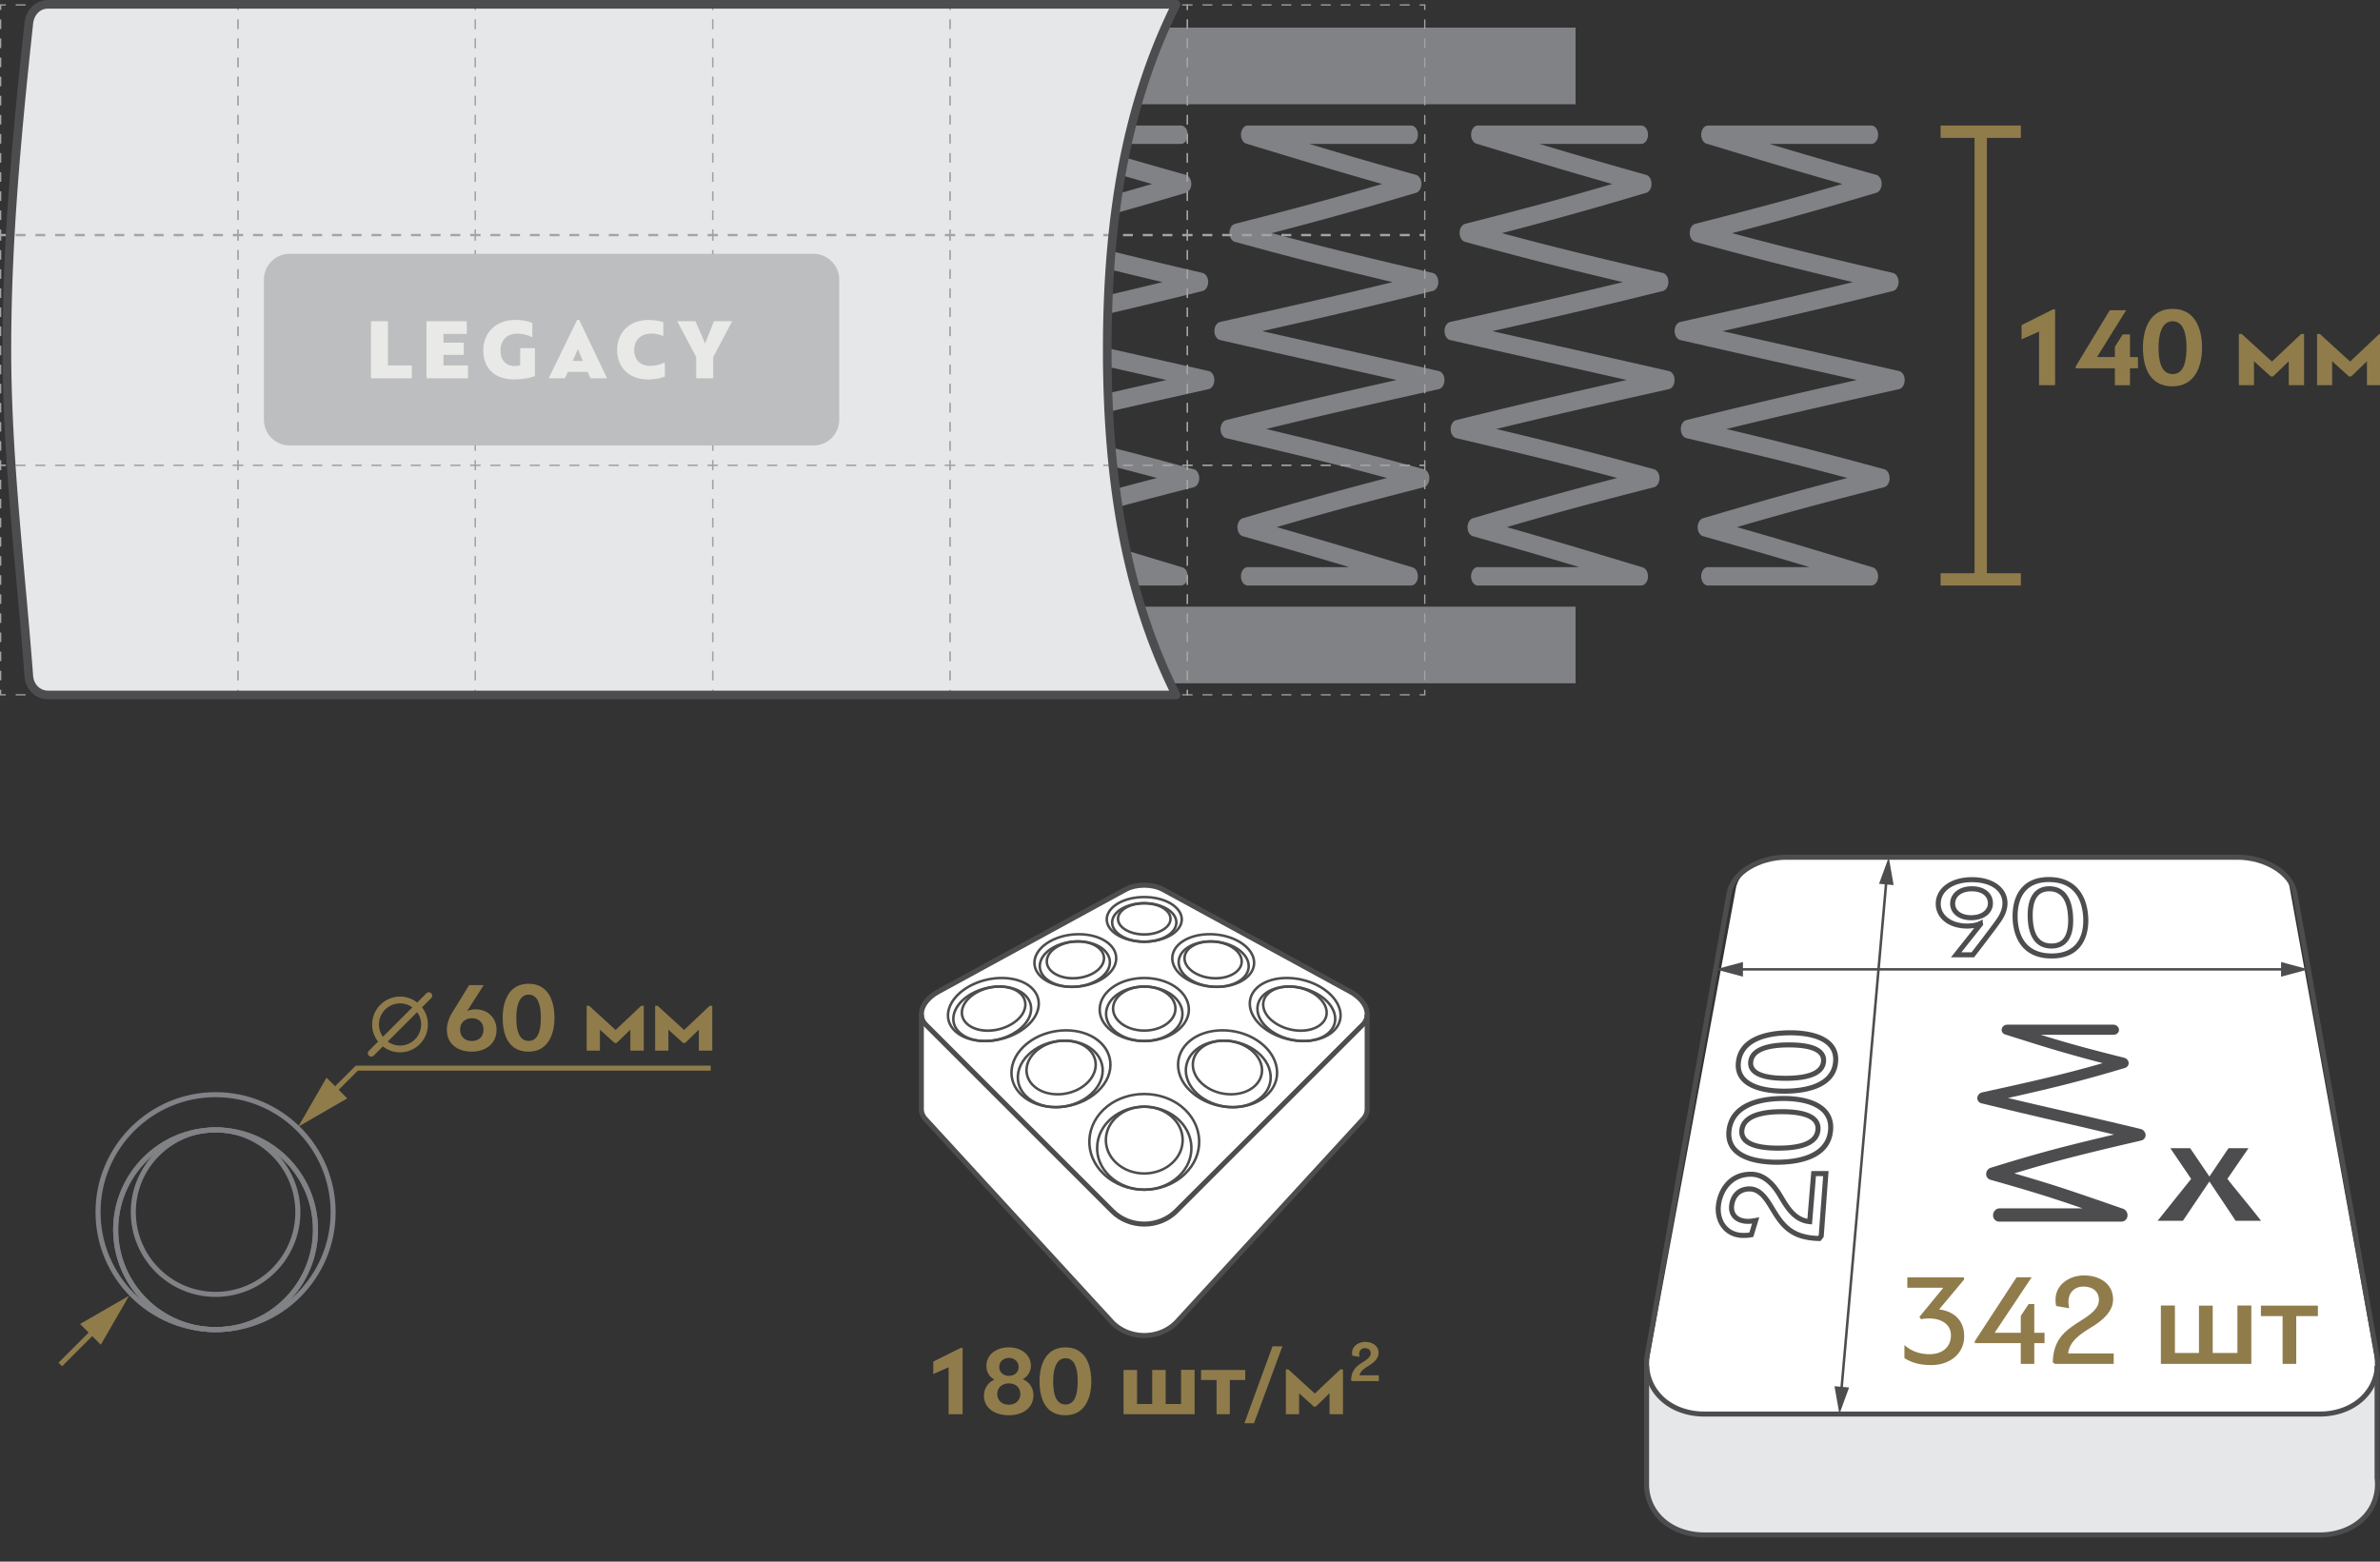
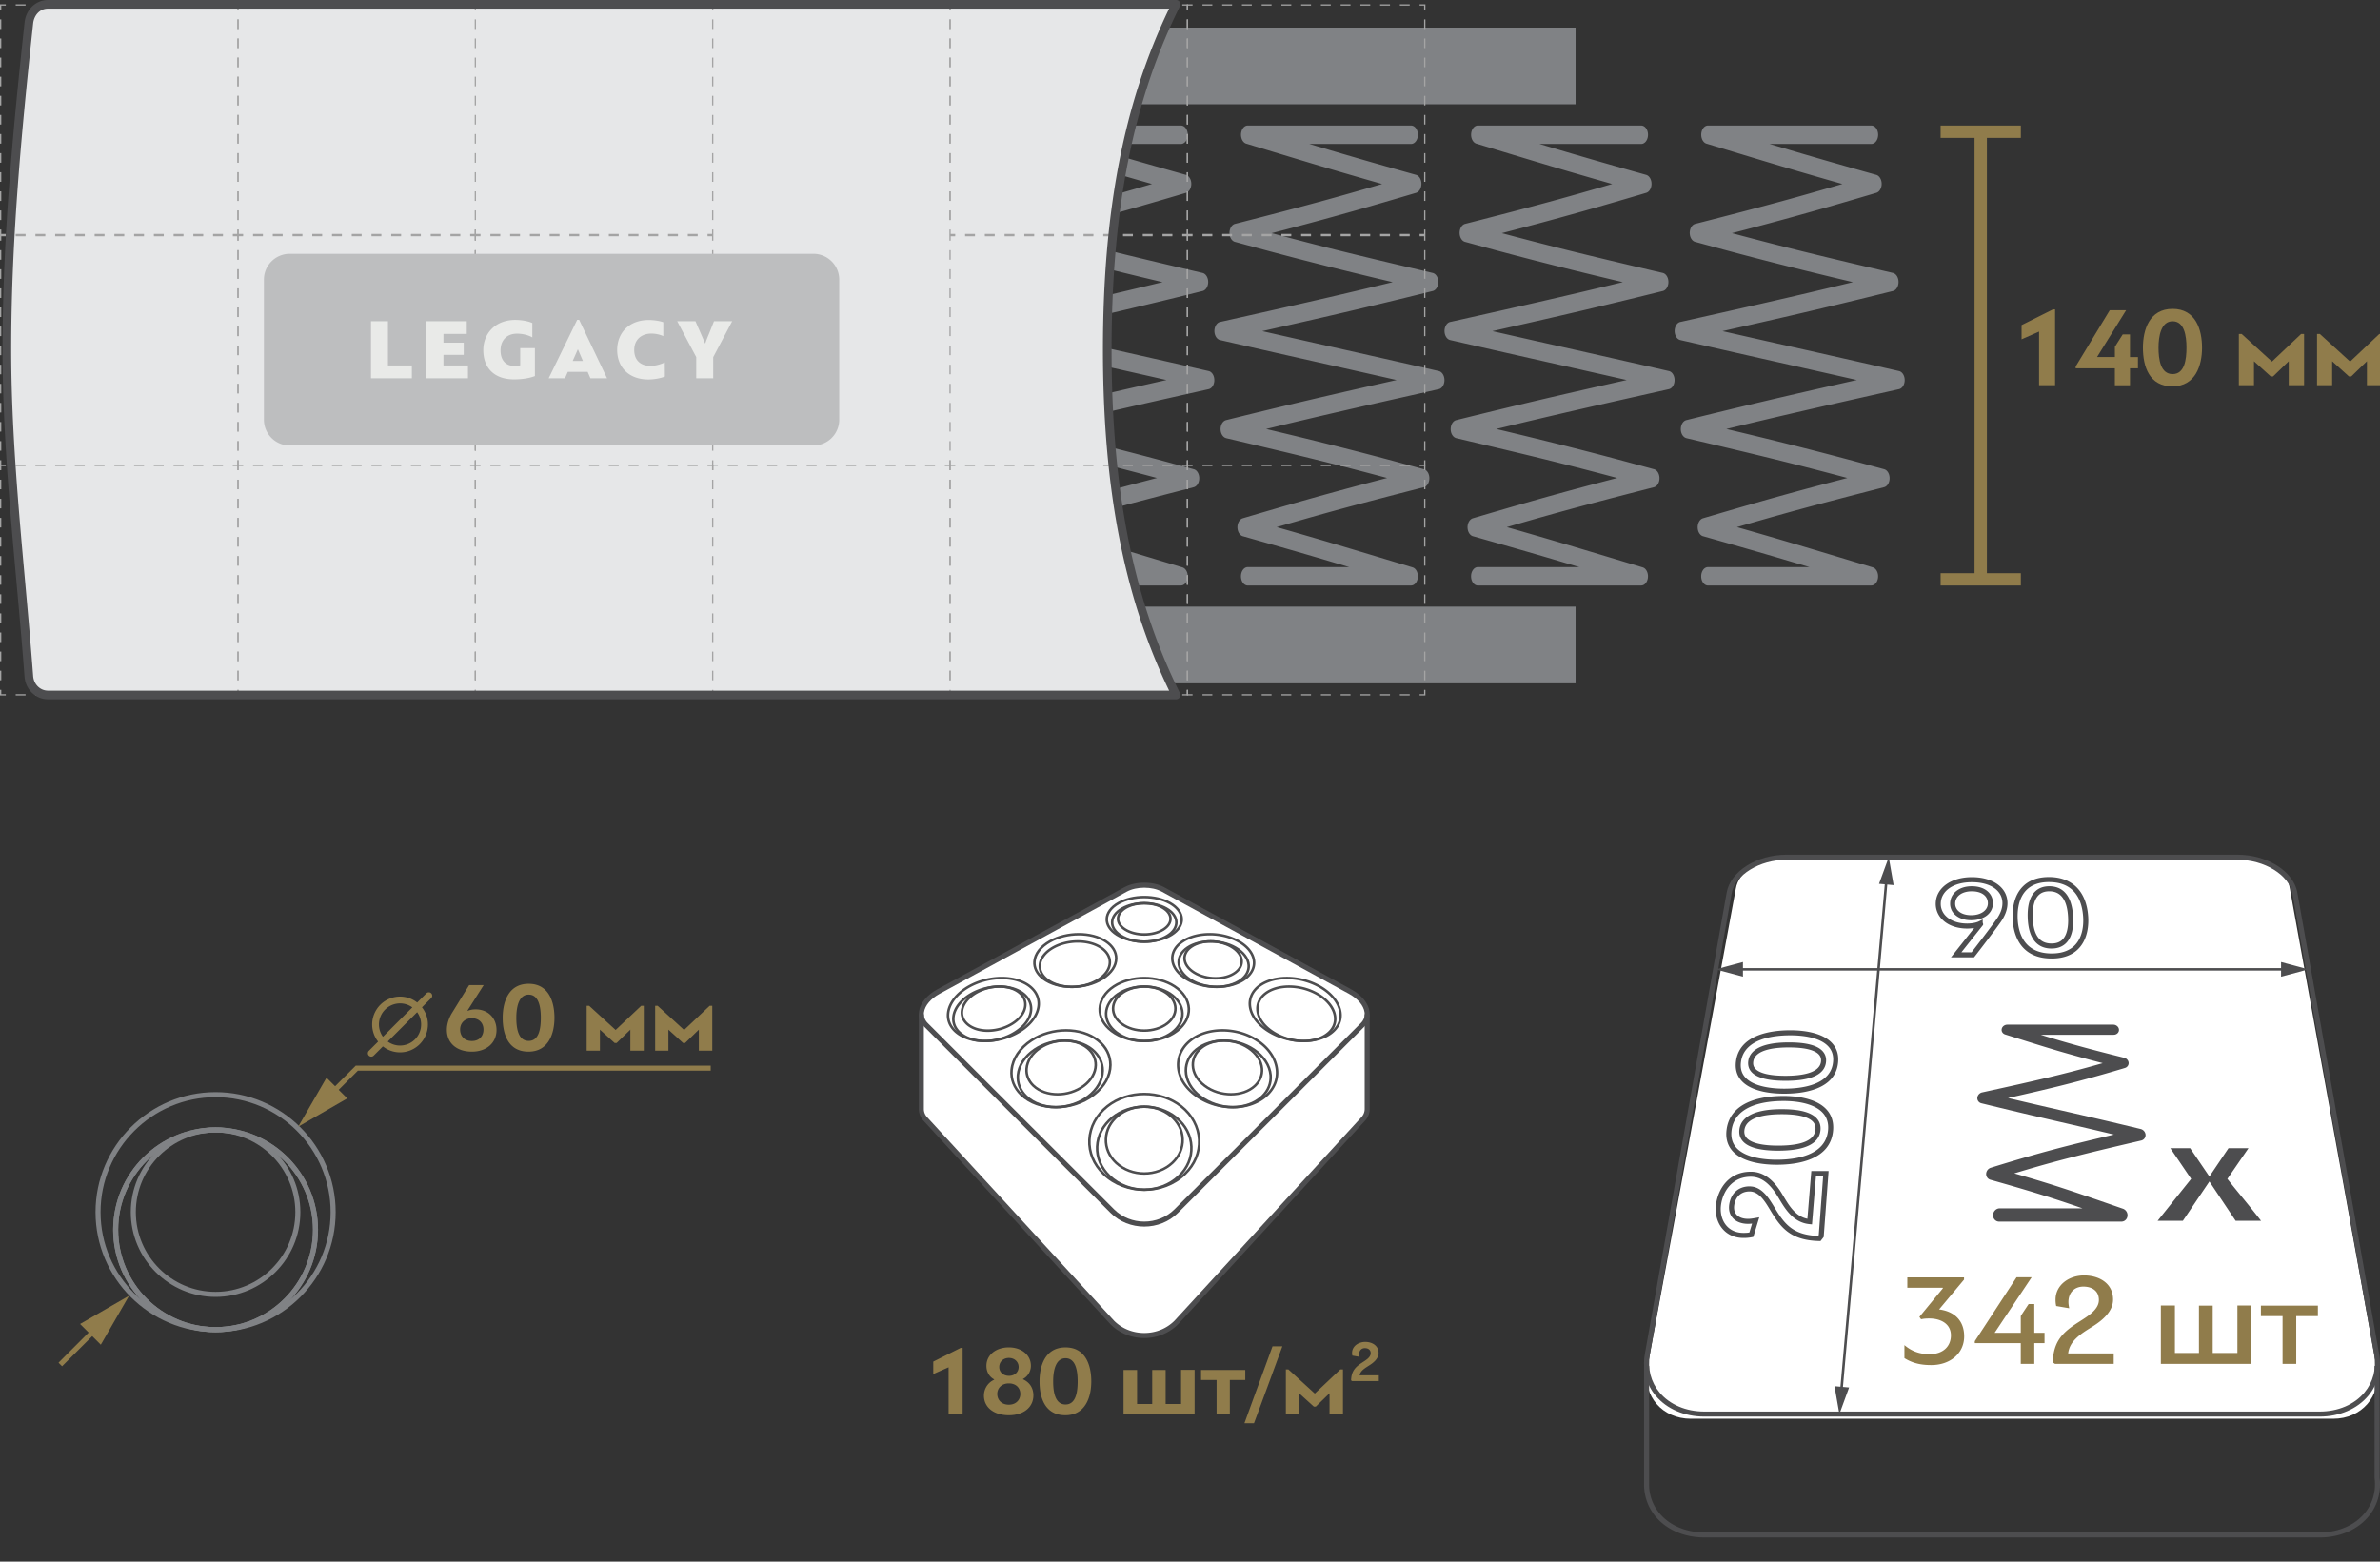
<svg xmlns="http://www.w3.org/2000/svg" width="320" height="210" fill="none">
  <rect width="100%" height="100%" fill="#333333" stroke="none" />
  <g clip-path="url(#a)">
    <path fill="#808285" d="M211.841 81.576h-95.483v10.31h95.483v-10.31ZM211.841 3.71h-95.483v10.31h95.483V3.71ZM251.608 16.88c.505 0 .915.554.915 1.238 0 .683-.41 1.237-.915 1.237h-13.687l2.895.863c1.945.578 3.826 1.125 5.66 1.651 2.018.58 3.935 1.123 5.794 1.644.493.14.81.792.708 1.46-.077.493-.359.855-.701.956a711.63 711.63 0 0 1-5.658 1.661c-1.818.526-3.738 1.07-5.811 1.643a499.489 499.489 0 0 1-6.177 1.66l-1.764.459 1.563.415c2.211.584 4.348 1.138 6.358 1.642 2.03.51 4.315 1.064 6.762 1.65 2.422.579 4.699 1.113 6.956 1.642.498.115.832.754.747 1.425-.069.553-.401.956-.793 1.02-2.49.617-4.767 1.174-6.729 1.647a803.508 803.508 0 0 1-6.955 1.644c-2.936.68-6.024 1.38-9.181 2.09l1.866.424c2.794.634 5.134 1.16 7.303 1.65a3467.152 3467.152 0 0 1 14.567 3.295c.498.112.833.748.75 1.42-.068.552-.396.956-.786 1.022l-1.429.32c-4.306.968-8.567 1.923-13.093 2.974-2.276.527-4.6 1.078-6.947 1.644l-1.709.411 1.892.452c2.129.51 4.352 1.052 6.775 1.66 2.314.58 4.417 1.122 6.377 1.64 1.687.445 3.843 1.027 6.172 1.66.493.132.813.783.715 1.45-.075.507-.372.879-.725.969-2.072.532-4.156 1.068-6.367 1.649-2.176.57-4.245 1.123-6.155 1.65a509.109 509.109 0 0 0-7.262 2.067l1.61.46c1.985.572 3.883 1.124 5.665 1.652 2.311.685 5.708 1.709 9.099 2.731l1.891.57c.491.145.802.804.694 1.468-.095.575-.472.967-.89.967v.005h-21.961c-.505 0-.915-.554-.915-1.238 0-.683.41-1.238.915-1.238h13.644c-.887-.264-1.831-.546-2.86-.85a700.796 700.796 0 0 0-5.657-1.652 1407.35 1407.35 0 0 0-5.735-1.636c-.367-.073-.677-.445-.76-.962-.106-.667.208-1.326.701-1.469 1.769-.522 3.61-1.063 5.651-1.654a484.154 484.154 0 0 1 11.986-3.302l1.766-.461-1.565-.415a542.38 542.38 0 0 0-6.356-1.641 633.05 633.05 0 0 0-6.76-1.65c-2.468-.59-4.713-1.12-6.953-1.647v-.003c-.367-.085-.674-.473-.744-.997-.088-.67.241-1.311.737-1.43a905.614 905.614 0 0 1 13.732-3.3 1457.63 1457.63 0 0 1 9.182-2.092l-1.867-.423c-2.897-.655-5.23-1.181-7.307-1.648a3239.29 3239.29 0 0 1-14.557-3.302c-.375-.084-.685-.484-.75-1.02-.081-.672.257-1.306.754-1.415h.008c4.807-1.077 9.567-2.142 14.54-3.296 2.278-.527 4.6-1.078 6.948-1.644l1.712-.413-1.893-.45a620.1 620.1 0 0 1-6.777-1.659 525.213 525.213 0 0 1-6.378-1.643 792.566 792.566 0 0 1-6.11-1.649c-.379-.071-.698-.46-.772-.995-.093-.67.234-1.315.728-1.44 2.074-.53 4.165-1.068 6.359-1.642 2.173-.569 4.241-1.121 6.155-1.649 1.849-.51 3.796-1.064 5.796-1.643l1.469-.426c-.549-.156-1.085-.31-1.611-.461-1.982-.57-3.878-1.12-5.669-1.651-2.881-.855-6.316-1.897-9.733-2.934l-1.179-.358c-.445-.085-.785-.601-.785-1.225 0-.684.41-1.238.915-1.238h21.961l-.005.004ZM220.667 16.88c.504 0 .914.554.914 1.238 0 .683-.41 1.237-.914 1.237H206.98l2.894.863a634.4 634.4 0 0 0 5.661 1.651c2.018.58 3.935 1.123 5.794 1.644.493.14.81.792.707 1.46-.076.493-.358.855-.7.956-1.781.531-3.639 1.077-5.659 1.661a487.812 487.812 0 0 1-11.987 3.302c-.574.151-1.164.304-1.765.46l1.564.415c2.211.584 4.347 1.138 6.357 1.642 2.03.51 4.316 1.064 6.762 1.65 2.422.579 4.7 1.113 6.957 1.642.498.115.831.754.747 1.425-.07.553-.402.956-.794 1.02-2.489.617-4.767 1.174-6.729 1.647a811.887 811.887 0 0 1-6.954 1.644c-2.937.68-6.024 1.38-9.181 2.09l1.866.424c2.793.634 5.134 1.16 7.303 1.65a3617.9 3617.9 0 0 1 14.567 3.295c.498.112.833.748.75 1.42-.068.552-.397.956-.787 1.022l-1.429.32c-4.305.968-8.566 1.923-13.093 2.974a824.922 824.922 0 0 0-6.946 1.644l-1.71.411a754.32 754.32 0 0 1 8.668 2.111c2.314.58 4.417 1.123 6.377 1.641 1.686.445 3.843 1.027 6.171 1.66.493.132.814.783.716 1.45-.075.507-.372.879-.726.969-2.071.532-4.156 1.068-6.367 1.649-2.176.57-4.244 1.123-6.154 1.65a492.171 492.171 0 0 0-7.262 2.067l1.61.46c1.985.572 3.882 1.124 5.665 1.652 2.31.685 5.708 1.709 9.099 2.731l1.891.57c.491.145.801.804.693 1.468-.094.575-.471.967-.889.967v.005h-21.962c-.504 0-.914-.554-.914-1.238 0-.683.41-1.238.914-1.238h13.644c-.886-.264-1.831-.546-2.86-.85a700.836 700.836 0 0 0-5.656-1.652c-2.032-.584-3.919-1.122-5.735-1.636-.367-.073-.677-.445-.76-.962-.107-.667.207-1.326.7-1.469 1.77-.522 3.61-1.063 5.652-1.654a484.204 484.204 0 0 1 11.986-3.302l1.766-.461-1.566-.415a537.324 537.324 0 0 0-6.355-1.641 633.595 633.595 0 0 0-6.761-1.65c-2.468-.59-4.712-1.12-6.953-1.647v-.003c-.367-.085-.674-.473-.743-.997-.088-.67.24-1.311.737-1.43a1309.98 1309.98 0 0 1 6.777-1.657 883.962 883.962 0 0 1 6.955-1.644 1457.63 1457.63 0 0 1 9.182-2.09l-1.867-.424c-2.897-.655-5.231-1.181-7.307-1.648a3238.008 3238.008 0 0 1-14.557-3.302c-.375-.084-.686-.484-.75-1.02-.082-.672.257-1.306.753-1.415h.009c4.807-1.077 9.567-2.142 14.54-3.296a825.216 825.216 0 0 0 6.948-1.644l1.711-.413-1.892-.45a614.514 614.514 0 0 1-6.777-1.659 525.618 525.618 0 0 1-6.379-1.643 817.948 817.948 0 0 1-6.11-1.649c-.378-.071-.697-.46-.772-.995-.093-.67.234-1.315.729-1.44 2.073-.53 4.165-1.068 6.359-1.642 2.173-.569 4.241-1.121 6.155-1.649 1.849-.51 3.796-1.064 5.796-1.643l1.469-.426c-.55-.156-1.086-.31-1.612-.461-1.982-.57-3.877-1.12-5.668-1.651-2.882-.855-6.316-1.897-9.734-2.934l-1.178-.358c-.445-.085-.785-.601-.785-1.225 0-.684.41-1.238.914-1.238h21.962l-.005.004ZM189.727 16.88c.505 0 .915.554.915 1.237 0 .684-.41 1.238-.915 1.238H176.04l2.895.863c1.945.578 3.826 1.125 5.66 1.651 2.018.58 3.936 1.123 5.795 1.644.493.14.81.792.707 1.46-.077.493-.359.855-.701.956a703.336 703.336 0 0 1-5.658 1.661c-1.818.526-3.738 1.07-5.811 1.643a493.1 493.1 0 0 1-6.177 1.66l-1.764.459 1.564.415c2.211.583 4.347 1.138 6.357 1.642 2.03.51 4.315 1.064 6.762 1.65 2.422.579 4.699 1.113 6.956 1.642.498.115.832.753.747 1.425-.069.553-.401.956-.793 1.02-2.49.617-4.767 1.174-6.729 1.647a807.217 807.217 0 0 1-6.955 1.644c-2.936.68-6.023 1.38-9.18 2.09l1.865.424c2.794.634 5.134 1.16 7.304 1.65a3548.396 3548.396 0 0 1 14.566 3.295c.498.112.834.748.751 1.42-.068.552-.397.956-.787 1.022l-1.429.32c-4.306.968-8.567 1.923-13.093 2.974-2.276.527-4.6 1.078-6.947 1.644l-1.709.411 1.892.452c2.13.51 4.352 1.052 6.775 1.659 2.314.58 4.417 1.123 6.378 1.641 1.686.445 3.842 1.027 6.171 1.66.493.132.813.783.715 1.45-.074.507-.371.879-.725.968-2.072.533-4.156 1.07-6.367 1.65-2.176.57-4.244 1.123-6.155 1.65a503.33 503.33 0 0 0-7.262 2.067l1.61.46c1.985.572 3.883 1.124 5.665 1.652 2.311.685 5.709 1.709 9.1 2.73l1.89.57c.492.146.802.805.694 1.468-.095.576-.471.968-.89.968v.005h-21.961c-.505 0-.915-.554-.915-1.238 0-.684.41-1.238.915-1.238h13.644c-.886-.264-1.831-.546-2.86-.851a700.796 700.796 0 0 0-5.657-1.651c-2.031-.584-3.917-1.122-5.735-1.636-.366-.073-.677-.445-.76-.962-.106-.667.208-1.326.701-1.469 1.769-.522 3.61-1.063 5.651-1.654a484.114 484.114 0 0 1 11.986-3.302c.573-.151 1.162-.304 1.766-.461l-1.565-.415a539.262 539.262 0 0 0-6.356-1.641 633.197 633.197 0 0 0-6.76-1.65c-2.468-.59-4.712-1.12-6.953-1.647v-.003c-.367-.085-.674-.473-.744-.998-.088-.67.241-1.31.737-1.43a900.948 900.948 0 0 1 13.732-3.3 1443.74 1443.74 0 0 1 9.182-2.09l-1.867-.424c-2.896-.655-5.23-1.181-7.307-1.648a3065.505 3065.505 0 0 1-14.556-3.302c-.376-.084-.686-.484-.751-1.02-.081-.672.258-1.306.754-1.415h.008c4.807-1.077 9.568-2.142 14.54-3.296 2.278-.527 4.6-1.078 6.949-1.644l1.711-.413-1.892-.45a620.135 620.135 0 0 1-6.778-1.659 525.213 525.213 0 0 1-6.378-1.643 800.38 800.38 0 0 1-6.11-1.649c-.379-.071-.697-.46-.772-.995-.093-.67.234-1.315.729-1.44 2.073-.53 4.164-1.068 6.358-1.642 2.173-.569 4.241-1.121 6.155-1.65 1.849-.509 3.796-1.063 5.796-1.642l1.469-.426c-.549-.156-1.085-.31-1.611-.461a694.19 694.19 0 0 1-5.669-1.651c-2.881-.855-6.315-1.897-9.733-2.934l-1.179-.358c-.444-.085-.785-.601-.785-1.225 0-.684.41-1.238.915-1.238h21.961l-.005.004ZM158.786 16.88c.505 0 .915.554.915 1.238 0 .683-.41 1.237-.915 1.237h-13.687l2.895.863c1.945.578 3.826 1.125 5.66 1.651 2.018.58 3.935 1.123 5.794 1.644.493.14.81.792.707 1.46-.076.493-.358.855-.7.956-1.781.531-3.639 1.077-5.659 1.661a487.812 487.812 0 0 1-11.987 3.302c-.574.151-1.164.304-1.764.46l1.563.415c2.211.584 4.347 1.138 6.357 1.642 2.03.51 4.316 1.064 6.763 1.65 2.421.579 4.699 1.113 6.956 1.642.498.115.832.754.747 1.425-.07.553-.402.956-.793 1.02-2.49.617-4.768 1.174-6.729 1.647-2.23.538-4.543 1.085-6.955 1.644-2.936.68-6.024 1.38-9.181 2.09l1.866.424c2.793.634 5.134 1.16 7.303 1.65a3617.9 3617.9 0 0 1 14.567 3.295c.498.112.833.748.75 1.42-.068.552-.396.956-.787 1.022l-1.429.32c-4.305.968-8.566 1.923-13.093 2.974a824.922 824.922 0 0 0-6.946 1.644l-1.71.411 1.893.452c2.129.51 4.352 1.052 6.775 1.66 2.314.58 4.417 1.122 6.377 1.64 1.687.445 3.843 1.027 6.172 1.66.492.132.813.783.715 1.45-.075.507-.372.879-.725.969-2.072.532-4.157 1.068-6.368 1.649-2.176.57-4.244 1.123-6.154 1.65a509.109 509.109 0 0 0-7.262 2.067l1.61.46c1.985.572 3.882 1.124 5.665 1.652 2.31.685 5.708 1.709 9.099 2.731l1.891.57c.491.145.801.804.694 1.468-.095.575-.472.967-.89.967v.005h-21.961c-.505 0-.915-.554-.915-1.238 0-.683.41-1.238.915-1.238h13.643c-.886-.264-1.83-.546-2.859-.85a700.796 700.796 0 0 0-5.657-1.652c-2.032-.584-3.919-1.122-5.735-1.636-.367-.073-.677-.445-.76-.962-.106-.667.207-1.326.7-1.469 1.77-.522 3.61-1.063 5.652-1.654a484.204 484.204 0 0 1 11.986-3.302l1.766-.461-1.565-.415a542.38 542.38 0 0 0-6.356-1.641 639.01 639.01 0 0 0-6.76-1.65c-2.469-.59-4.713-1.12-6.954-1.647v-.003c-.366-.085-.673-.473-.743-.997-.088-.67.24-1.311.737-1.43a1309.98 1309.98 0 0 1 6.777-1.657c2.227-.536 4.54-1.083 6.955-1.644a1457.63 1457.63 0 0 1 9.182-2.09l-1.867-.424c-2.897-.655-5.231-1.181-7.307-1.648a3238.008 3238.008 0 0 1-14.557-3.302c-.375-.084-.685-.484-.75-1.02-.081-.672.257-1.306.753-1.415h.009c4.807-1.077 9.567-2.142 14.54-3.296a825.216 825.216 0 0 0 6.948-1.644l1.711-.413-1.892-.45a614.514 614.514 0 0 1-6.777-1.659 530.438 530.438 0 0 1-6.379-1.643 817.948 817.948 0 0 1-6.11-1.649c-.378-.071-.697-.46-.771-.995-.093-.67.234-1.315.728-1.44 2.073-.53 4.165-1.068 6.359-1.642 2.173-.569 4.241-1.121 6.155-1.649 1.849-.51 3.796-1.064 5.796-1.643l1.469-.426-1.612-.461c-1.982-.57-3.877-1.12-5.668-1.651-2.882-.855-6.316-1.897-9.733-2.934l-1.179-.358c-.445-.085-.785-.601-.785-1.225 0-.684.41-1.238.914-1.238h21.962l-.005.004Z" />
    <path fill="#E6E7E8" fill-rule="evenodd" d="M6.465.58h151.66c-6.993 14.05-9.25 29.801-9.25 46.439 0 16.637 2.257 32.388 9.25 46.437H6.465c-1.424 0-2.481-1.127-2.584-2.5C2.774 76.309.926 61.665.926 47.018c0-14.646 1.37-29.33 2.953-43.937.148-1.369 1.16-2.5 2.585-2.5h.001Z" clip-rule="evenodd" />
    <path fill="#907C4B" d="M267.146 17.71h-1.66v60.2h1.66v-60.2Z" />
    <path fill="#907C4B" d="M271.711 16.88h-10.789v1.659h10.789v-1.66ZM271.711 77.081h-10.789v1.66h10.789v-1.66ZM276.316 51.8h-2.155v-7.21l-2.353 1.038v-1.91l4.217-2.109h.291v10.192ZM286.386 44.973v3.04h1.071v1.513h-1.071v2.276h-2.033v-2.276h-5.272v-.244l4.585-7.563h2.201l-3.913 6.293h2.4v-1.375l1.054-1.666h.978v.002ZM296.074 46.76c0 2.382-.886 5.193-3.988 5.193-3.103 0-3.959-2.658-3.959-5.193 0-2.4.856-5.225 3.989-5.225 3.132 0 3.958 2.84 3.958 5.225Zm-5.852-.015c0 1.604.275 3.559 1.895 3.559s1.864-1.971 1.864-3.56c0-1.587-.29-3.543-1.864-3.543-1.573 0-1.895 2.047-1.895 3.544ZM305.318 50.624l-2.262-2.047V51.8h-2.034v-6.89h.382l4.065 3.712 3.927-3.712h.397v6.89h-2.063v-3.224l-2.11 2.047h-.305.003ZM315.831 50.624l-2.263-2.047V51.8h-2.033v-6.89h.382l4.065 3.712 3.927-3.712h.397v6.89h-2.063v-3.224l-2.11 2.047h-.305.003Z" />
    <path fill="#A4A4A4" d="M32.086 62.645h-.78v-.167h.606v-.586h.174v.753ZM29.979 62.645H28.65v-.167h1.328v.167Zm-2.654 0h-1.328v-.167h1.328v.167Zm-2.654 0h-1.328v-.167h1.328v.167Zm-2.655 0H20.69v-.167h1.327v.167Zm-2.654 0h-1.328v-.167h1.328v.167Zm-2.654 0H15.38v-.167h1.328v.167Zm-2.654 0h-1.328v-.167h1.328v.167Zm-2.654 0h-1.328v-.167H11.4v.167Zm-2.654 0H7.418v-.167h1.328v.167Zm-2.654 0H4.764v-.167h1.328v.167Zm-2.654 0H2.11v-.167h1.328v.167ZM.78 62.645H0v-.753h.173v.586H.78v.167ZM.173 60.608H0v-1.284h.173v1.284Zm0-2.569H0v-1.284h.173v1.284Zm0-2.568H0v-1.284h.173v1.284Zm0-2.569H0v-1.284h.173v1.284Zm0-2.568H0v-1.285h.173v1.285Zm0-2.569H0v-1.284h.173v1.284Zm0-2.568H0v-1.285h.173v1.285Zm0-2.569H0v-1.284h.173v1.284Zm0-2.569H0v-1.284h.173v1.285Zm0-2.568H0v-1.284h.173v1.284Zm0-2.569H0v-1.284h.173v1.285ZM.173 32.359H0v-.753h.78v.167H.173v.586ZM29.979 31.773H28.65v-.167h1.328v.167Zm-2.654 0h-1.328v-.167h1.328v.167Zm-2.654 0h-1.328v-.167h1.328v.167Zm-2.655 0H20.69v-.167h1.327v.167Zm-2.654 0h-1.328v-.167h1.328v.167Zm-2.654 0H15.38v-.167h1.328v.167Zm-2.654 0h-1.328v-.167h1.328v.167Zm-2.654 0h-1.328v-.167H11.4v.167Zm-2.654 0H7.418v-.167h1.328v.167Zm-2.654 0H4.764v-.167h1.328v.167Zm-2.654 0H2.11v-.167h1.328v.167ZM32.086 32.359h-.174v-.586h-.606v-.167h.78v.753ZM32.087 60.608h-.173v-1.284h.173v1.284Zm0-2.569h-.173v-1.284h.173v1.284Zm0-2.568h-.173v-1.284h.173v1.284Zm0-2.569h-.173v-1.284h.173v1.284Zm0-2.568h-.173v-1.285h.173v1.285Zm0-2.569h-.173v-1.284h.173v1.284Zm0-2.568h-.173v-1.285h.173v1.285Zm0-2.569h-.173v-1.284h.173v1.284Zm0-2.569h-.173v-1.284h.173v1.285Zm0-2.568h-.173v-1.284h.173v1.284Zm0-2.569h-.173v-1.284h.173v1.285ZM32.086 93.518h-.78v-.168h.606v-.586h.174v.754ZM29.979 93.518H28.65v-.168h1.328v.168Zm-2.654 0h-1.328v-.168h1.328v.168Zm-2.654 0h-1.328v-.168h1.328v.168Zm-2.655 0H20.69v-.168h1.327v.168Zm-2.654 0h-1.328v-.168h1.328v.168Zm-2.654 0H15.38v-.168h1.328v.168Zm-2.654 0h-1.328v-.168h1.328v.168Zm-2.654 0h-1.328v-.168H11.4v.168Zm-2.654 0H7.418v-.168h1.328v.168Zm-2.654 0H4.764v-.168h1.328v.168Zm-2.654 0H2.11v-.168h1.328v.168ZM.78 93.518H0v-.754h.173v.586H.78v.168ZM.173 91.48H0v-1.284h.173v1.284Zm0-2.569H0v-1.284h.173v1.284Zm0-2.568H0v-1.284h.173v1.284Zm0-2.569H0V82.49h.173v1.284Zm0-2.568H0v-1.284h.173v1.284Zm0-2.569H0v-1.284h.173v1.284Zm0-2.568H0v-1.285h.173v1.285Zm0-2.569H0v-1.284h.173V73.5Zm0-2.568H0v-1.285h.173v1.285Zm0-2.569H0V67.08h.173v1.284Zm0-2.568H0V64.51h.173v1.285Z" />
    <path fill="#A4A4A4" d="M.173 63.231H0v-.753h.78v.167H.173v.586ZM29.979 62.645H28.65v-.167h1.328v.167Zm-2.654 0h-1.328v-.167h1.328v.167Zm-2.654 0h-1.328v-.167h1.328v.167Zm-2.655 0H20.69v-.167h1.327v.167Zm-2.654 0h-1.328v-.167h1.328v.167Zm-2.654 0H15.38v-.167h1.328v.167Zm-2.654 0h-1.328v-.167h1.328v.167Zm-2.654 0h-1.328v-.167H11.4v.167Zm-2.654 0H7.418v-.167h1.328v.167Zm-2.654 0H4.764v-.167h1.328v.167Zm-2.654 0H2.11v-.167h1.328v.167ZM32.086 63.231h-.174v-.586h-.606v-.167h.78v.753ZM32.087 91.48h-.173v-1.284h.173v1.284Zm0-2.569h-.173v-1.284h.173v1.284Zm0-2.568h-.173v-1.284h.173v1.284Zm0-2.569h-.173V82.49h.173v1.284Zm0-2.568h-.173v-1.284h.173v1.284Zm0-2.569h-.173v-1.284h.173v1.284Zm0-2.568h-.173v-1.285h.173v1.285Zm0-2.569h-.173v-1.284h.173V73.5Zm0-2.568h-.173v-1.285h.173v1.285Zm0-2.569h-.173V67.08h.173v1.284Zm0-2.568h-.173V64.51h.173v1.285ZM63.998 62.645h-.78v-.167h.608v-.586h.172v.753ZM61.892 62.645h-1.328v-.167h1.328v.167Zm-2.654 0H57.91v-.167h1.328v.167Zm-2.654 0h-1.328v-.167h1.328v.167Zm-2.654 0h-1.328v-.167h1.328v.167Zm-2.654 0h-1.328v-.167h1.328v.167Zm-2.654 0h-1.328v-.167h1.328v.167Zm-2.654 0H44.64v-.167h1.328v.167Zm-2.654 0h-1.328v-.167h1.328v.167Zm-2.654 0h-1.328v-.167h1.328v.167Zm-2.655 0h-1.328v-.167h1.328v.167Zm-2.654 0h-1.328v-.167h1.328v.167Z" />
    <path fill="#A4A4A4" d="M32.692 62.645h-.78v-.753h.174v.586h.606v.167ZM32.086 60.608h-.172v-1.284h.172v1.284Zm0-2.569h-.172v-1.284h.172v1.284Zm0-2.568h-.172v-1.284h.172v1.284Zm0-2.569h-.172v-1.284h.172v1.284Zm0-2.568h-.172v-1.285h.172v1.285Zm0-2.569h-.172v-1.284h.172v1.284Zm0-2.568h-.172v-1.285h.172v1.285Zm0-2.569h-.172v-1.284h.172v1.284Zm0-2.569h-.172v-1.284h.172v1.285Zm0-2.568h-.172v-1.284h.172v1.284Zm0-2.569h-.172v-1.284h.172v1.285ZM32.086 32.359h-.174v-.753h.78v.167h-.606v.586ZM61.892 31.773h-1.328v-.167h1.328v.167Zm-2.654 0H57.91v-.167h1.328v.167Zm-2.654 0h-1.328v-.167h1.328v.167Zm-2.654 0h-1.328v-.167h1.328v.167Zm-2.654 0h-1.328v-.167h1.328v.167Zm-2.654 0h-1.328v-.167h1.328v.167Zm-2.654 0H44.64v-.167h1.328v.167Zm-2.654 0h-1.328v-.167h1.328v.167Zm-2.654 0h-1.328v-.167h1.328v.167Zm-2.655 0h-1.328v-.167h1.328v.167Zm-2.654 0h-1.328v-.167h1.328v.167ZM63.998 32.359h-.172v-.586h-.608v-.167h.78v.753ZM63.999 60.608h-.173v-1.284H64v1.284Zm0-2.569h-.173v-1.284H64v1.284Zm0-2.568h-.173v-1.284H64v1.284Zm0-2.569h-.173v-1.284H64v1.284Zm0-2.568h-.173v-1.285H64v1.285Zm0-2.569h-.173v-1.284H64v1.284Zm0-2.568h-.173v-1.285H64v1.285Zm0-2.569h-.173v-1.284H64v1.284Zm0-2.569h-.173v-1.284H64v1.285Zm0-2.568h-.173v-1.284H64v1.284Zm0-2.569h-.173v-1.284H64v1.285ZM63.998 93.518h-.78v-.168h.608v-.586h.172v.754ZM61.892 93.518h-1.328v-.168h1.328v.168Zm-2.654 0H57.91v-.168h1.328v.168Zm-2.654 0h-1.328v-.168h1.328v.168Zm-2.654 0h-1.328v-.168h1.328v.168Zm-2.654 0h-1.328v-.168h1.328v.168Zm-2.654 0h-1.328v-.168h1.328v.168Zm-2.654 0H44.64v-.168h1.328v.168Zm-2.654 0h-1.328v-.168h1.328v.168Zm-2.654 0h-1.328v-.168h1.328v.168Zm-2.655 0h-1.328v-.168h1.328v.168Zm-2.654 0h-1.328v-.168h1.328v.168ZM32.692 93.518h-.78v-.754h.174v.586h.606v.168ZM32.086 91.48h-.172v-1.284h.172v1.284Zm0-2.569h-.172v-1.284h.172v1.284Zm0-2.568h-.172v-1.284h.172v1.284Zm0-2.569h-.172V82.49h.172v1.284Zm0-2.568h-.172v-1.284h.172v1.284Zm0-2.569h-.172v-1.284h.172v1.284Zm0-2.568h-.172v-1.285h.172v1.285Zm0-2.569h-.172v-1.284h.172V73.5Zm0-2.568h-.172v-1.285h.172v1.285Zm0-2.569h-.172V67.08h.172v1.284Zm0-2.568h-.172V64.51h.172v1.285Z" />
    <path fill="#A4A4A4" d="M32.086 63.231h-.174v-.753h.78v.167h-.606v.586ZM61.892 62.645h-1.328v-.167h1.328v.167Zm-2.654 0H57.91v-.167h1.328v.167Zm-2.654 0h-1.328v-.167h1.328v.167Zm-2.654 0h-1.328v-.167h1.328v.167Zm-2.654 0h-1.328v-.167h1.328v.167Zm-2.654 0h-1.328v-.167h1.328v.167Zm-2.654 0H44.64v-.167h1.328v.167Zm-2.654 0h-1.328v-.167h1.328v.167Zm-2.654 0h-1.328v-.167h1.328v.167Zm-2.655 0h-1.328v-.167h1.328v.167Zm-2.654 0h-1.328v-.167h1.328v.167ZM63.998 63.231h-.172v-.586h-.608v-.167h.78v.753ZM63.999 91.48h-.173v-1.284H64v1.284Zm0-2.569h-.173v-1.284H64v1.284Zm0-2.568h-.173v-1.284H64v1.284Zm0-2.569h-.173V82.49H64v1.284Zm0-2.568h-.173v-1.284H64v1.284Zm0-2.569h-.173v-1.284H64v1.284Zm0-2.568h-.173v-1.285H64v1.285Zm0-2.569h-.173v-1.284H64V73.5Zm0-2.568h-.173v-1.285H64v1.285Zm0-2.569h-.173V67.08H64v1.284Zm0-2.568h-.173V64.51H64v1.285ZM95.91 62.645h-.778v-.167h.606v-.586h.173v.753ZM93.805 62.645h-1.328v-.167h1.328v.167Zm-2.654 0h-1.328v-.167h1.328v.167Zm-2.654 0h-1.328v-.167h1.328v.167Zm-2.654 0h-1.328v-.167h1.328v.167Zm-2.654 0H81.86v-.167h1.328v.167Zm-2.655 0h-1.328v-.167h1.328v.167Zm-2.654 0h-1.328v-.167h1.328v.167Zm-2.654 0h-1.328v-.167h1.328v.167Zm-2.654 0h-1.328v-.167h1.328v.167Zm-2.654 0H68.59v-.167h1.328v.167Zm-2.654 0h-1.328v-.167h1.328v.167Z" />
    <path fill="#A4A4A4" d="M64.605 62.645h-.779v-.753H64v.586h.606v.167ZM63.999 60.608h-.173v-1.284H64v1.284Zm0-2.569h-.173v-1.284H64v1.284Zm0-2.568h-.173v-1.284H64v1.284Zm0-2.569h-.173v-1.284H64v1.284Zm0-2.568h-.173v-1.285H64v1.285Zm0-2.569h-.173v-1.284H64v1.284Zm0-2.568h-.173v-1.285H64v1.285Zm0-2.569h-.173v-1.284H64v1.284Zm0-2.569h-.173v-1.284H64v1.285Zm0-2.568h-.173v-1.284H64v1.284Zm0-2.569h-.173v-1.284H64v1.285ZM63.999 32.359h-.173v-.753h.779v.167h-.606v.586ZM93.805 31.773h-1.328v-.167h1.328v.167Zm-2.654 0h-1.328v-.167h1.328v.167Zm-2.654 0h-1.328v-.167h1.328v.167Zm-2.654 0h-1.328v-.167h1.328v.167Zm-2.654 0H81.86v-.167h1.328v.167Zm-2.655 0h-1.328v-.167h1.328v.167Zm-2.654 0h-1.328v-.167h1.328v.167Zm-2.654 0h-1.328v-.167h1.328v.167Zm-2.654 0h-1.328v-.167h1.328v.167Zm-2.654 0H68.59v-.167h1.328v.167Zm-2.654 0h-1.328v-.167h1.328v.167ZM95.91 32.359h-.172v-.586h-.606v-.167h.779v.753ZM95.911 60.608h-.172v-1.284h.172v1.284Zm0-2.569h-.172v-1.284h.172v1.284Zm0-2.568h-.172v-1.285h.172v1.285Zm0-2.569h-.172v-1.284h.172v1.284Zm0-2.568h-.172v-1.285h.172v1.285Zm0-2.569h-.172v-1.284h.172v1.284Zm0-2.569h-.172v-1.284h.172v1.285Zm0-2.568h-.172v-1.284h.172v1.284Zm0-2.569h-.172v-1.284h.172v1.285Zm0-2.568h-.172v-1.284h.172v1.284Zm0-2.569h-.172v-1.284h.172v1.284ZM95.91 93.518h-.778v-.168h.606v-.586h.173v.754ZM93.805 93.518h-1.328v-.168h1.328v.168Zm-2.654 0h-1.328v-.168h1.328v.168Zm-2.654 0h-1.328v-.168h1.328v.168Zm-2.654 0h-1.328v-.168h1.328v.168Zm-2.654 0H81.86v-.168h1.328v.168Zm-2.655 0h-1.328v-.168h1.328v.168Zm-2.654 0h-1.328v-.168h1.328v.168Zm-2.654 0h-1.328v-.168h1.328v.168Zm-2.654 0h-1.328v-.168h1.328v.168Zm-2.654 0H68.59v-.168h1.328v.168Zm-2.654 0h-1.328v-.168h1.328v.168ZM64.605 93.518h-.779v-.754H64v.586h.606v.168ZM63.999 91.48h-.173v-1.284H64v1.284Zm0-2.569h-.173v-1.284H64v1.284Zm0-2.568h-.173v-1.284H64v1.284Zm0-2.569h-.173V82.49H64v1.284Zm0-2.568h-.173v-1.284H64v1.284Zm0-2.569h-.173v-1.284H64v1.284Zm0-2.568h-.173v-1.285H64v1.285Zm0-2.569h-.173v-1.284H64V73.5Zm0-2.568h-.173v-1.285H64v1.285Zm0-2.569h-.173V67.08H64v1.284Zm0-2.568h-.173V64.51H64v1.285Z" />
    <path fill="#A4A4A4" d="M63.999 63.231h-.173v-.753h.779v.167h-.606v.586ZM93.805 62.645h-1.328v-.167h1.328v.167Zm-2.654 0h-1.328v-.167h1.328v.167Zm-2.654 0h-1.328v-.167h1.328v.167Zm-2.654 0h-1.328v-.167h1.328v.167Zm-2.654 0H81.86v-.167h1.328v.167Zm-2.655 0h-1.328v-.167h1.328v.167Zm-2.654 0h-1.328v-.167h1.328v.167Zm-2.654 0h-1.328v-.167h1.328v.167Zm-2.654 0h-1.328v-.167h1.328v.167Zm-2.654 0H68.59v-.167h1.328v.167Zm-2.654 0h-1.328v-.167h1.328v.167ZM95.91 63.231h-.172v-.586h-.606v-.167h.779v.753ZM95.911 91.48h-.172v-1.284h.172v1.284Zm0-2.569h-.172v-1.284h.172v1.284Zm0-2.568h-.172v-1.284h.172v1.284Zm0-2.569h-.172V82.49h.172v1.284Zm0-2.568h-.172V79.92h.172v1.285Zm0-2.569h-.172v-1.284h.172v1.284Zm0-2.568h-.172v-1.285h.172v1.285Zm0-2.569h-.172v-1.284h.172V73.5Zm0-2.568h-.172v-1.285h.172v1.285Zm0-2.569h-.172V67.08h.172v1.284Zm0-2.568h-.172V64.51h.172v1.285ZM127.825 62.645h-.78v-.167h.606v-.586h.174v.753ZM125.718 62.645h-1.327v-.167h1.327v.167Zm-2.654 0h-1.328v-.167h1.328v.167Zm-2.654 0h-1.328v-.167h1.328v.167Zm-2.654 0h-1.328v-.167h1.328v.167Zm-2.654 0h-1.328v-.167h1.328v.167Zm-2.654 0h-1.328v-.167h1.328v.167Zm-2.654 0h-1.328v-.167h1.328v.167Zm-2.654 0h-1.328v-.167h1.328v.167Zm-2.654 0h-1.328v-.167h1.328v.167Zm-2.654 0h-1.328v-.167h1.328v.167Zm-2.654 0H97.85v-.167h1.328v.167Z" />
-     <path fill="#A4A4A4" d="M96.518 62.645h-.78v-.753h.173v.586h.607v.167ZM95.91 60.608h-.172v-1.284h.173v1.284Zm0-2.569h-.172v-1.284h.173v1.284Zm0-2.568h-.172v-1.284h.173v1.284Zm0-2.569h-.172v-1.284h.173v1.284Zm0-2.568h-.172v-1.285h.173v1.285Zm0-2.569h-.172v-1.284h.173v1.284Zm0-2.568h-.172v-1.285h.173v1.285Zm0-2.569h-.172v-1.284h.173v1.284Zm0-2.569h-.172v-1.284h.173v1.285Zm0-2.568h-.172v-1.284h.173v1.284Zm0-2.569h-.172v-1.284h.173v1.285ZM95.91 32.359h-.172v-.753h.78v.167h-.607v.586ZM125.718 31.773h-1.327v-.167h1.327v.167Zm-2.654 0h-1.328v-.167h1.328v.167Zm-2.654 0h-1.328v-.167h1.328v.167Zm-2.654 0h-1.328v-.167h1.328v.167Zm-2.654 0h-1.328v-.167h1.328v.167Zm-2.654 0h-1.328v-.167h1.328v.167Zm-2.654 0h-1.328v-.167h1.328v.167Zm-2.654 0h-1.328v-.167h1.328v.167Zm-2.654 0h-1.328v-.167h1.328v.167Zm-2.654 0h-1.328v-.167h1.328v.167Zm-2.654 0H97.85v-.167h1.328v.167ZM127.825 32.359h-.174v-.586h-.606v-.167h.78v.753ZM127.825 60.608h-.173v-1.284h.173v1.284Zm0-2.569h-.173v-1.284h.173v1.284Zm0-2.568h-.173v-1.284h.173v1.284Zm0-2.569h-.173v-1.284h.173v1.284Zm0-2.568h-.173v-1.285h.173v1.285Zm0-2.569h-.173v-1.284h.173v1.284Zm0-2.568h-.173v-1.285h.173v1.285Zm0-2.569h-.173v-1.284h.173v1.284Zm0-2.569h-.173v-1.284h.173v1.285Zm0-2.568h-.173v-1.284h.173v1.284Zm0-2.569h-.173v-1.284h.173v1.285ZM127.825 93.518h-.78v-.168h.606v-.586h.174v.754ZM125.718 93.518h-1.327v-.168h1.327v.168Zm-2.654 0h-1.328v-.168h1.328v.168Zm-2.654 0h-1.328v-.168h1.328v.168Zm-2.654 0h-1.328v-.168h1.328v.168Zm-2.654 0h-1.328v-.168h1.328v.168Zm-2.654 0h-1.328v-.168h1.328v.168Zm-2.654 0h-1.328v-.168h1.328v.168Zm-2.654 0h-1.328v-.168h1.328v.168Zm-2.654 0h-1.328v-.168h1.328v.168Zm-2.654 0h-1.328v-.168h1.328v.168Zm-2.654 0H97.85v-.168h1.328v.168ZM96.518 93.518h-.78v-.754h.173v.586h.607v.168ZM95.91 91.48h-.172v-1.284h.173v1.284Zm0-2.569h-.172v-1.284h.173v1.284Zm0-2.568h-.172v-1.284h.173v1.284Zm0-2.569h-.172V82.49h.173v1.284Zm0-2.568h-.172v-1.284h.173v1.284Zm0-2.569h-.172v-1.284h.173v1.284Zm0-2.568h-.172v-1.285h.173v1.285Zm0-2.569h-.172v-1.284h.173V73.5Zm0-2.568h-.172v-1.285h.173v1.285Zm0-2.569h-.172V67.08h.173v1.284Zm0-2.568h-.172V64.51h.173v1.285Z" />
    <path fill="#A4A4A4" d="M95.91 63.231h-.172v-.753h.78v.167h-.607v.586ZM125.718 62.645h-1.327v-.167h1.327v.167Zm-2.654 0h-1.328v-.167h1.328v.167Zm-2.654 0h-1.328v-.167h1.328v.167Zm-2.654 0h-1.328v-.167h1.328v.167Zm-2.654 0h-1.328v-.167h1.328v.167Zm-2.654 0h-1.328v-.167h1.328v.167Zm-2.654 0h-1.328v-.167h1.328v.167Zm-2.654 0h-1.328v-.167h1.328v.167Zm-2.654 0h-1.328v-.167h1.328v.167Zm-2.654 0h-1.328v-.167h1.328v.167Zm-2.654 0H97.85v-.167h1.328v.167ZM127.825 63.231h-.174v-.586h-.606v-.167h.78v.753ZM127.825 91.48h-.173v-1.284h.173v1.284Zm0-2.569h-.173v-1.284h.173v1.284Zm0-2.568h-.173v-1.284h.173v1.284Zm0-2.569h-.173V82.49h.173v1.284Zm0-2.568h-.173v-1.284h.173v1.284Zm0-2.569h-.173v-1.284h.173v1.284Zm0-2.568h-.173v-1.285h.173v1.285Zm0-2.569h-.173v-1.284h.173V73.5Zm0-2.568h-.173v-1.285h.173v1.285Zm0-2.569h-.173V67.08h.173v1.284Zm0-2.568h-.173V64.51h.173v1.285ZM159.737 62.645h-.778v-.167h.606v-.586h.172v.753ZM157.631 62.645h-1.328v-.167h1.328v.167Zm-2.655 0h-1.327v-.167h1.327v.167Zm-2.654 0h-1.328v-.167h1.328v.167Zm-2.654 0h-1.328v-.167h1.328v.167Zm-2.654 0h-1.328v-.167h1.328v.167Zm-2.654 0h-1.328v-.167h1.328v.167Zm-2.654 0h-1.328v-.167h1.328v.167Zm-2.654 0h-1.328v-.167h1.328v.167Zm-2.654 0h-1.328v-.167h1.328v.167Zm-2.654 0h-1.328v-.167h1.328v.167Zm-2.654 0h-1.328v-.167h1.328v.167Z" />
    <path fill="#A4A4A4" d="M128.431 62.645h-.781v-.753h.175v.586h.606v.167ZM127.825 60.608h-.173v-1.284h.173v1.284Zm0-2.569h-.173v-1.284h.173v1.284Zm0-2.568h-.173v-1.285h.173v1.285Zm0-2.569h-.173v-1.284h.173v1.284Zm0-2.568h-.173v-1.285h.173v1.285Zm0-2.569h-.173v-1.284h.173v1.284Zm0-2.569h-.173v-1.284h.173v1.285Zm0-2.568h-.173v-1.284h.173v1.284Zm0-2.569h-.173v-1.284h.173v1.285Zm0-2.568h-.173v-1.284h.173v1.284Zm0-2.569h-.173v-1.284h.173v1.284ZM127.825 32.359h-.175v-.754h.781v.168h-.606v.586ZM157.631 31.773h-1.328v-.168h1.328v.168Zm-2.655 0h-1.327v-.168h1.327v.168Zm-2.654 0h-1.328v-.168h1.328v.168Zm-2.654 0h-1.328v-.168h1.328v.168Zm-2.654 0h-1.328v-.168h1.328v.168Zm-2.654 0h-1.328v-.168h1.328v.168Zm-2.654 0h-1.328v-.168h1.328v.168Zm-2.654 0h-1.328v-.168h1.328v.168Zm-2.654 0h-1.328v-.168h1.328v.168Zm-2.654 0h-1.328v-.168h1.328v.168Zm-2.654 0h-1.328v-.168h1.328v.168ZM159.737 32.359h-.172v-.586h-.606v-.168h.778v.754ZM159.737 60.608h-.173v-1.284h.173v1.284Zm0-2.569h-.173v-1.284h.173v1.284Zm0-2.568h-.173v-1.285h.173v1.285Zm0-2.569h-.173v-1.284h.173v1.284Zm0-2.568h-.173v-1.285h.173v1.285Zm0-2.569h-.173v-1.284h.173v1.284Zm0-2.569h-.173v-1.284h.173v1.285Zm0-2.568h-.173v-1.284h.173v1.284Zm0-2.569h-.173v-1.284h.173v1.285Zm0-2.568h-.173v-1.284h.173v1.284Zm0-2.569h-.173v-1.284h.173v1.284ZM159.737 93.517h-.778v-.167h.606v-.586h.172v.754ZM157.631 93.517h-1.328v-.167h1.328v.168Zm-2.655 0h-1.327v-.167h1.327v.168Zm-2.654 0h-1.328v-.167h1.328v.168Zm-2.654 0h-1.328v-.167h1.328v.168Zm-2.654 0h-1.328v-.167h1.328v.168Zm-2.654 0h-1.328v-.167h1.328v.168Zm-2.654 0h-1.328v-.167h1.328v.168Zm-2.654 0h-1.328v-.167h1.328v.168Zm-2.654 0h-1.328v-.167h1.328v.168Zm-2.654 0h-1.328v-.167h1.328v.168Zm-2.654 0h-1.328v-.167h1.328v.168ZM128.431 93.517h-.781v-.753h.175v.586h.606v.168ZM127.825 91.48h-.173v-1.284h.173v1.284Zm0-2.569h-.173v-1.284h.173v1.284Zm0-2.568h-.173v-1.284h.173v1.284Zm0-2.569h-.173V82.49h.173v1.284Zm0-2.568h-.173V79.92h.173v1.285Zm0-2.569h-.173v-1.284h.173v1.284Zm0-2.568h-.173v-1.285h.173v1.285Zm0-2.569h-.173v-1.284h.173V73.5Zm0-2.568h-.173v-1.285h.173v1.285Zm0-2.569h-.173V67.08h.173v1.284Zm0-2.568h-.173V64.51h.173v1.285Z" />
    <path fill="#A4A4A4" d="M127.825 63.231h-.175v-.753h.781v.167h-.606v.586ZM157.631 62.645h-1.328v-.167h1.328v.167Zm-2.655 0h-1.327v-.167h1.327v.167Zm-2.654 0h-1.328v-.167h1.328v.167Zm-2.654 0h-1.328v-.167h1.328v.167Zm-2.654 0h-1.328v-.167h1.328v.167Zm-2.654 0h-1.328v-.167h1.328v.167Zm-2.654 0h-1.328v-.167h1.328v.167Zm-2.654 0h-1.328v-.167h1.328v.167Zm-2.654 0h-1.328v-.167h1.328v.167Zm-2.654 0h-1.328v-.167h1.328v.167Zm-2.654 0h-1.328v-.167h1.328v.167ZM159.737 63.231h-.172v-.586h-.606v-.167h.778v.753ZM159.737 91.48h-.173v-1.284h.173v1.284Zm0-2.569h-.173v-1.284h.173v1.284Zm0-2.568h-.173v-1.284h.173v1.284Zm0-2.569h-.173V82.49h.173v1.284Zm0-2.568h-.173V79.92h.173v1.285Zm0-2.569h-.173v-1.284h.173v1.284Zm0-2.568h-.173v-1.285h.173v1.285Zm0-2.569h-.173v-1.284h.173V73.5Zm0-2.568h-.173v-1.285h.173v1.285Zm0-2.569h-.173V67.08h.173v1.284Zm0-2.568h-.173V64.51h.173v1.285ZM191.651 62.645h-.78v-.167h.606v-.586h.174v.753ZM189.543 62.645h-1.328v-.167h1.328v.167Zm-2.654 0h-1.328v-.167h1.328v.167Zm-2.655 0h-1.327v-.167h1.327v.167Zm-2.654 0h-1.328v-.167h1.328v.167Zm-2.654 0h-1.328v-.167h1.328v.167Zm-2.654 0h-1.328v-.167h1.328v.167Zm-2.654 0h-1.328v-.167h1.328v.167Zm-2.654 0h-1.328v-.167h1.328v.167Zm-2.654 0h-1.328v-.167h1.328v.167Zm-2.654 0h-1.328v-.167h1.328v.167Zm-2.654 0h-1.328v-.167h1.328v.167Z" />
    <path fill="#A4A4A4" d="M160.343 62.645h-.779v-.753h.173v.586h.606v.167ZM159.737 60.608h-.173v-1.284h.173v1.284Zm0-2.569h-.173v-1.284h.173v1.284Zm0-2.568h-.173v-1.284h.173v1.284Zm0-2.569h-.173v-1.284h.173v1.284Zm0-2.568h-.173v-1.285h.173v1.285Zm0-2.569h-.173v-1.284h.173v1.284Zm0-2.568h-.173v-1.285h.173v1.285Zm0-2.569h-.173v-1.284h.173v1.284Zm0-2.569h-.173v-1.284h.173v1.285Zm0-2.568h-.173v-1.284h.173v1.284Zm0-2.569h-.173v-1.284h.173v1.285ZM159.737 32.359h-.173v-.753h.779v.167h-.606v.586ZM189.543 31.773h-1.328v-.167h1.328v.167Zm-2.654 0h-1.328v-.167h1.328v.167Zm-2.655 0h-1.327v-.167h1.327v.167Zm-2.654 0h-1.328v-.167h1.328v.167Zm-2.654 0h-1.328v-.167h1.328v.167Zm-2.654 0h-1.328v-.167h1.328v.167Zm-2.654 0h-1.328v-.167h1.328v.167Zm-2.654 0h-1.328v-.167h1.328v.167Zm-2.654 0h-1.328v-.167h1.328v.167Zm-2.654 0h-1.328v-.167h1.328v.167Zm-2.654 0h-1.328v-.167h1.328v.167ZM191.651 32.359h-.174v-.586h-.606v-.167h.78v.753ZM191.651 60.608h-.172v-1.284h.172v1.284Zm0-2.569h-.172v-1.284h.172v1.284Zm0-2.568h-.172v-1.284h.172v1.284Zm0-2.569h-.172v-1.284h.172v1.284Zm0-2.568h-.172v-1.285h.172v1.285Zm0-2.569h-.172v-1.284h.172v1.284Zm0-2.568h-.172v-1.285h.172v1.285Zm0-2.569h-.172v-1.284h.172v1.284Zm0-2.569h-.172v-1.284h.172v1.285Zm0-2.568h-.172v-1.284h.172v1.284Zm0-2.569h-.172v-1.284h.172v1.285ZM32.086 31.62h-.78v-.167h.606v-.586h.174v.754ZM29.979 31.62H28.65v-.167h1.328v.168Zm-2.654 0h-1.328v-.167h1.328v.168Zm-2.654 0h-1.328v-.167h1.328v.168Zm-2.655 0H20.69v-.167h1.327v.168Zm-2.654 0h-1.328v-.167h1.328v.168Zm-2.654 0H15.38v-.167h1.328v.168Zm-2.654 0h-1.328v-.167h1.328v.168Zm-2.654 0h-1.328v-.167H11.4v.168Zm-2.654 0H7.418v-.167h1.328v.168Zm-2.654 0H4.764v-.167h1.328v.168Zm-2.654 0H2.11v-.167h1.328v.168ZM.78 31.62H0v-.753h.173v.586H.78v.168ZM.173 29.583H0v-1.284h.173v1.284Zm0-2.569H0V25.73h.173v1.284Zm0-2.568H0v-1.284h.173v1.284Zm0-2.569H0v-1.284h.173v1.284Zm0-2.568H0v-1.285h.173v1.285Zm0-2.569H0v-1.284h.173v1.284Zm0-2.568H0v-1.285h.173v1.285Zm0-2.569H0V10.32h.173v1.284Zm0-2.568H0V7.75h.173v1.285Zm0-2.569H0V5.182h.173v1.284Zm0-2.568H0V2.613h.173v1.285ZM.173 1.334H0V.581h.78v.167H.173v.586ZM29.979.748H28.65V.581h1.328v.167Zm-2.654 0h-1.328V.581h1.328v.167Zm-2.654 0h-1.328V.581h1.328v.167Zm-2.655 0H20.69V.581h1.327v.167Zm-2.654 0h-1.328V.581h1.328v.167Zm-2.654 0H15.38V.581h1.328v.167Zm-2.654 0h-1.328V.581h1.328v.167Zm-2.654 0h-1.328V.581H11.4v.167Zm-2.654 0H7.418V.581h1.328v.167Zm-2.654 0H4.764V.581h1.328v.167Zm-2.654 0H2.11V.581h1.328v.167ZM32.086 1.334h-.174V.748h-.606V.581h.78v.753ZM32.087 29.583h-.173v-1.284h.173v1.284Zm0-2.569h-.173V25.73h.173v1.284Zm0-2.568h-.173v-1.284h.173v1.284Zm0-2.569h-.173v-1.284h.173v1.284Zm0-2.568h-.173v-1.285h.173v1.285Zm0-2.569h-.173v-1.284h.173v1.284Zm0-2.568h-.173v-1.285h.173v1.285Zm0-2.569h-.173V10.32h.173v1.284Zm0-2.568h-.173V7.75h.173v1.285Zm0-2.569h-.173V5.182h.173v1.284Zm0-2.568h-.173V2.613h.173v1.285ZM63.998 31.62h-.78v-.167h.608v-.586h.172v.754ZM61.892 31.62h-1.328v-.167h1.328v.168Zm-2.654 0H57.91v-.167h1.328v.168Zm-2.654 0h-1.328v-.167h1.328v.168Zm-2.654 0h-1.328v-.167h1.328v.168Zm-2.654 0h-1.328v-.167h1.328v.168Zm-2.654 0h-1.328v-.167h1.328v.168Zm-2.654 0H44.64v-.167h1.328v.168Zm-2.654 0h-1.328v-.167h1.328v.168Zm-2.654 0h-1.328v-.167h1.328v.168Zm-2.655 0h-1.328v-.167h1.328v.168Zm-2.654 0h-1.328v-.167h1.328v.168Z" />
    <path fill="#A4A4A4" d="M32.692 31.62h-.78v-.753h.174v.586h.606v.168ZM32.086 29.583h-.172v-1.284h.172v1.284Zm0-2.569h-.172V25.73h.172v1.284Zm0-2.568h-.172v-1.284h.172v1.284Zm0-2.569h-.172v-1.284h.172v1.284Zm0-2.568h-.172v-1.285h.172v1.285Zm0-2.569h-.172v-1.284h.172v1.284Zm0-2.568h-.172v-1.285h.172v1.285Zm0-2.569h-.172V10.32h.172v1.284Zm0-2.568h-.172V7.75h.172v1.285Zm0-2.569h-.172V5.182h.172v1.284Zm0-2.568h-.172V2.613h.172v1.285ZM32.086 1.334h-.174V.581h.78v.167h-.606v.586ZM61.892.748h-1.328V.581h1.328v.167Zm-2.654 0H57.91V.581h1.328v.167Zm-2.654 0h-1.328V.581h1.328v.167Zm-2.654 0h-1.328V.581h1.328v.167Zm-2.654 0h-1.328V.581h1.328v.167Zm-2.654 0h-1.328V.581h1.328v.167Zm-2.654 0H44.64V.581h1.328v.167Zm-2.654 0h-1.328V.581h1.328v.167Zm-2.654 0h-1.328V.581h1.328v.167Zm-2.655 0h-1.328V.581h1.328v.167Zm-2.654 0h-1.328V.581h1.328v.167ZM63.998 1.334h-.172V.748h-.608V.581h.78v.753ZM63.999 29.583h-.173v-1.284H64v1.284Zm0-2.569h-.173V25.73H64v1.284Zm0-2.568h-.173v-1.284H64v1.284Zm0-2.569h-.173v-1.284H64v1.284Zm0-2.568h-.173v-1.285H64v1.285Zm0-2.569h-.173v-1.284H64v1.284Zm0-2.568h-.173v-1.285H64v1.285Zm0-2.569h-.173V10.32H64v1.284Zm0-2.568h-.173V7.75H64v1.285Zm0-2.569h-.173V5.182H64v1.284Zm0-2.568h-.173V2.613H64v1.285ZM95.91 31.62h-.778v-.167h.606v-.586h.173v.754ZM93.805 31.62h-1.328v-.167h1.328v.168Zm-2.654 0h-1.328v-.167h1.328v.168Zm-2.654 0h-1.328v-.167h1.328v.168Zm-2.654 0h-1.328v-.167h1.328v.168Zm-2.654 0H81.86v-.167h1.328v.168Zm-2.655 0h-1.328v-.167h1.328v.168Zm-2.654 0h-1.328v-.167h1.328v.168Zm-2.654 0h-1.328v-.167h1.328v.168Zm-2.654 0h-1.328v-.167h1.328v.168Zm-2.654 0H68.59v-.167h1.328v.168Zm-2.654 0h-1.328v-.167h1.328v.168ZM64.605 31.62h-.779v-.753H64v.586h.606v.168Z" />
-     <path fill="#A4A4A4" d="M63.999 29.583h-.173v-1.284H64v1.284Zm0-2.569h-.173V25.73H64v1.284Zm0-2.568h-.173v-1.284H64v1.284Zm0-2.569h-.173v-1.284H64v1.284Zm0-2.568h-.173v-1.285H64v1.285Zm0-2.569h-.173v-1.284H64v1.284Zm0-2.568h-.173v-1.285H64v1.285Zm0-2.569h-.173V10.32H64v1.284Zm0-2.568h-.173V7.75H64v1.285Zm0-2.569h-.173V5.182H64v1.284Zm0-2.568h-.173V2.613H64v1.285ZM63.999 1.334h-.173V.581h.779v.167h-.606v.586ZM93.805.748h-1.328V.581h1.328v.167Zm-2.654 0h-1.328V.581h1.328v.167Zm-2.654 0h-1.328V.581h1.328v.167Zm-2.654 0h-1.328V.581h1.328v.167Zm-2.654 0H81.86V.581h1.328v.167Zm-2.655 0h-1.328V.581h1.328v.167Zm-2.654 0h-1.328V.581h1.328v.167Zm-2.654 0h-1.328V.581h1.328v.167Zm-2.654 0h-1.328V.581h1.328v.167Zm-2.654 0H68.59V.581h1.328v.167Zm-2.654 0h-1.328V.581h1.328v.167ZM95.91 1.334h-.172V.748h-.606V.581h.779v.753ZM95.911 29.583h-.172v-1.284h.172v1.284Zm0-2.569h-.172V25.73h.172v1.284Zm0-2.568h-.172v-1.284h.172v1.284Zm0-2.569h-.172v-1.284h.172v1.284Zm0-2.568h-.172v-1.285h.172v1.285Zm0-2.569h-.172v-1.284h.172v1.284Zm0-2.568h-.172v-1.285h.172v1.285Zm0-2.569h-.172V10.32h.172v1.284Zm0-2.568h-.172V7.75h.172v1.285Zm0-2.569h-.172V5.182h.172v1.284Zm0-2.568h-.172V2.613h.172v1.285ZM127.825 31.62h-.78v-.167h.606v-.586h.174v.754ZM125.718 31.62h-1.327v-.167h1.327v.168Zm-2.654 0h-1.328v-.167h1.328v.168Zm-2.654 0h-1.328v-.167h1.328v.168Zm-2.654 0h-1.328v-.167h1.328v.168Zm-2.654 0h-1.328v-.167h1.328v.168Zm-2.654 0h-1.328v-.167h1.328v.168Zm-2.654 0h-1.328v-.167h1.328v.168Zm-2.654 0h-1.328v-.167h1.328v.168Zm-2.654 0h-1.328v-.167h1.328v.168Zm-2.654 0h-1.328v-.167h1.328v.168Zm-2.654 0H97.85v-.167h1.328v.168ZM96.518 31.62h-.78v-.753h.173v.586h.607v.168Z" />
    <path fill="#A4A4A4" d="M95.91 29.583h-.172v-1.284h.173v1.284Zm0-2.569h-.172V25.73h.173v1.284Zm0-2.568h-.172v-1.284h.173v1.284Zm0-2.569h-.172v-1.284h.173v1.284Zm0-2.568h-.172v-1.285h.173v1.285Zm0-2.569h-.172v-1.284h.173v1.284Zm0-2.568h-.172v-1.285h.173v1.285Zm0-2.569h-.172V10.32h.173v1.284Zm0-2.568h-.172V7.75h.173v1.285Zm0-2.569h-.172V5.182h.173v1.284Zm0-2.568h-.172V2.613h.173v1.285ZM95.91 1.334h-.172V.581h.78v.167h-.607v.586ZM125.718.748h-1.327V.581h1.327v.167Zm-2.654 0h-1.328V.581h1.328v.167Zm-2.654 0h-1.328V.581h1.328v.167Zm-2.654 0h-1.328V.581h1.328v.167Zm-2.654 0h-1.328V.581h1.328v.167Zm-2.654 0h-1.328V.581h1.328v.167Zm-2.654 0h-1.328V.581h1.328v.167Zm-2.654 0h-1.328V.581h1.328v.167Zm-2.654 0h-1.328V.581h1.328v.167Zm-2.654 0h-1.328V.581h1.328v.167Zm-2.654 0H97.85V.581h1.328v.167ZM127.825 1.334h-.174V.748h-.606V.581h.78v.753ZM127.825 29.583h-.173v-1.284h.173v1.284Zm0-2.569h-.173V25.73h.173v1.284Zm0-2.568h-.173v-1.284h.173v1.284Zm0-2.569h-.173v-1.284h.173v1.284Zm0-2.568h-.173v-1.285h.173v1.285Zm0-2.569h-.173v-1.284h.173v1.284Zm0-2.568h-.173v-1.285h.173v1.285Zm0-2.569h-.173V10.32h.173v1.284Zm0-2.568h-.173V7.75h.173v1.285Zm0-2.569h-.173V5.182h.173v1.284Zm0-2.568h-.173V2.613h.173v1.285ZM159.737 31.62h-.778v-.167h.606v-.586h.172v.754ZM157.631 31.62h-1.328v-.167h1.328v.168Zm-2.655 0h-1.327v-.167h1.327v.168Zm-2.654 0h-1.328v-.167h1.328v.168Zm-2.654 0h-1.328v-.167h1.328v.168Zm-2.654 0h-1.328v-.167h1.328v.168Zm-2.654 0h-1.328v-.167h1.328v.168Zm-2.654 0h-1.328v-.167h1.328v.168Zm-2.654 0h-1.328v-.167h1.328v.168Zm-2.654 0h-1.328v-.167h1.328v.168Zm-2.654 0h-1.328v-.167h1.328v.168Zm-2.654 0h-1.328v-.167h1.328v.168ZM128.431 31.62h-.781v-.753h.175v.586h.606v.168Z" />
    <path fill="#A4A4A4" d="M127.825 29.583h-.173v-1.284h.173v1.284Zm0-2.569h-.173V25.73h.173v1.284Zm0-2.568h-.173v-1.284h.173v1.284Zm0-2.569h-.173v-1.284h.173v1.284Zm0-2.568h-.173v-1.285h.173v1.285Zm0-2.569h-.173v-1.284h.173v1.284Zm0-2.568h-.173v-1.285h.173v1.285Zm0-2.569h-.173V10.32h.173v1.284Zm0-2.568h-.173V7.75h.173v1.285Zm0-2.569h-.173V5.182h.173v1.284Zm0-2.568h-.173V2.613h.173v1.285ZM127.825 1.334h-.175V.581h.781v.167h-.606v.586ZM157.631.748h-1.328V.581h1.328v.167Zm-2.655 0h-1.327V.581h1.327v.167Zm-2.654 0h-1.328V.581h1.328v.167Zm-2.654 0h-1.328V.581h1.328v.167Zm-2.654 0h-1.328V.581h1.328v.167Zm-2.654 0h-1.328V.581h1.328v.167Zm-2.654 0h-1.328V.581h1.328v.167Zm-2.654 0h-1.328V.581h1.328v.167Zm-2.654 0h-1.328V.581h1.328v.167Zm-2.654 0h-1.328V.581h1.328v.167Zm-2.654 0h-1.328V.581h1.328v.167ZM159.737 1.334h-.172V.748h-.606V.581h.778v.753ZM159.737 29.583h-.173v-1.284h.173v1.284Zm0-2.569h-.173V25.73h.173v1.284Zm0-2.568h-.173v-1.284h.173v1.284Zm0-2.569h-.173v-1.284h.173v1.284Zm0-2.568h-.173v-1.285h.173v1.285Zm0-2.569h-.173v-1.284h.173v1.284Zm0-2.568h-.173v-1.285h.173v1.285Zm0-2.569h-.173V10.32h.173v1.284Zm0-2.568h-.173V7.75h.173v1.285Zm0-2.569h-.173V5.182h.173v1.284Zm0-2.568h-.173V2.613h.173v1.285ZM191.651 31.62h-.78v-.167h.606v-.586h.174v.754ZM189.543 31.62h-1.328v-.167h1.328v.168Zm-2.654 0h-1.328v-.167h1.328v.168Zm-2.655 0h-1.327v-.167h1.327v.168Zm-2.654 0h-1.328v-.167h1.328v.168Zm-2.654 0h-1.328v-.167h1.328v.168Zm-2.654 0h-1.328v-.167h1.328v.168Zm-2.654 0h-1.328v-.167h1.328v.168Zm-2.654 0h-1.328v-.167h1.328v.168Zm-2.654 0h-1.328v-.167h1.328v.168Zm-2.654 0h-1.328v-.167h1.328v.168Zm-2.654 0h-1.328v-.167h1.328v.168ZM160.343 31.62h-.779v-.753h.173v.586h.606v.168Z" />
    <path fill="#A4A4A4" d="M159.737 29.583h-.173v-1.284h.173v1.284Zm0-2.569h-.173V25.73h.173v1.284Zm0-2.568h-.173v-1.284h.173v1.284Zm0-2.569h-.173v-1.284h.173v1.284Zm0-2.568h-.173v-1.285h.173v1.285Zm0-2.569h-.173v-1.284h.173v1.284Zm0-2.568h-.173v-1.285h.173v1.285Zm0-2.569h-.173V10.32h.173v1.284Zm0-2.568h-.173V7.75h.173v1.285Zm0-2.569h-.173V5.182h.173v1.284Zm0-2.568h-.173V2.613h.173v1.285ZM159.737 1.334h-.173V.581h.779v.167h-.606v.586ZM189.543.748h-1.328V.581h1.328v.167Zm-2.654 0h-1.328V.581h1.328v.167Zm-2.655 0h-1.327V.581h1.327v.167Zm-2.654 0h-1.328V.581h1.328v.167Zm-2.654 0h-1.328V.581h1.328v.167Zm-2.654 0h-1.328V.581h1.328v.167Zm-2.654 0h-1.328V.581h1.328v.167Zm-2.654 0h-1.328V.581h1.328v.167Zm-2.654 0h-1.328V.581h1.328v.167Zm-2.654 0h-1.328V.581h1.328v.167Zm-2.654 0h-1.328V.581h1.328v.167ZM191.651 1.334h-.174V.748h-.606V.581h.78v.753ZM191.651 29.583h-.172v-1.284h.172v1.284Zm0-2.569h-.172V25.73h.172v1.284Zm0-2.568h-.172v-1.284h.172v1.284Zm0-2.569h-.172v-1.284h.172v1.284Zm0-2.568h-.172v-1.285h.172v1.285Zm0-2.569h-.172v-1.284h.172v1.284Zm0-2.568h-.172v-1.285h.172v1.285Zm0-2.569h-.172V10.32h.172v1.284Zm0-2.568h-.172V7.75h.172v1.285Zm0-2.569h-.172V5.182h.172v1.284Zm0-2.568h-.172V2.613h.172v1.285ZM191.651 93.518h-.78v-.168h.606v-.586h.174v.754ZM189.543 93.518h-1.328v-.168h1.328v.168Zm-2.654 0h-1.328v-.168h1.328v.168Zm-2.655 0h-1.327v-.168h1.327v.168Zm-2.654 0h-1.328v-.168h1.328v.168Zm-2.654 0h-1.328v-.168h1.328v.168Zm-2.654 0h-1.328v-.168h1.328v.168Zm-2.654 0h-1.328v-.168h1.328v.168Zm-2.654 0h-1.328v-.168h1.328v.168Zm-2.654 0h-1.328v-.168h1.328v.168Zm-2.654 0h-1.328v-.168h1.328v.168Zm-2.654 0h-1.328v-.168h1.328v.168ZM160.343 93.518h-.779v-.754h.173v.586h.606v.168ZM159.737 91.48h-.173v-1.284h.173v1.284Zm0-2.569h-.173v-1.284h.173v1.284Zm0-2.568h-.173v-1.284h.173v1.284Zm0-2.569h-.173V82.49h.173v1.284Zm0-2.568h-.173v-1.284h.173v1.284Zm0-2.569h-.173v-1.284h.173v1.284Zm0-2.568h-.173v-1.285h.173v1.285Zm0-2.569h-.173v-1.284h.173V73.5Zm0-2.568h-.173v-1.285h.173v1.285Zm0-2.569h-.173V67.08h.173v1.284Zm0-2.568h-.173V64.51h.173v1.285ZM159.737 63.231h-.173v-.753h.779v.167h-.606v.586ZM189.543 62.645h-1.328v-.167h1.328v.167Zm-2.654 0h-1.328v-.167h1.328v.167Zm-2.655 0h-1.327v-.167h1.327v.167Zm-2.654 0h-1.328v-.167h1.328v.167Zm-2.654 0h-1.328v-.167h1.328v.167Zm-2.654 0h-1.328v-.167h1.328v.167Zm-2.654 0h-1.328v-.167h1.328v.167Zm-2.654 0h-1.328v-.167h1.328v.167Zm-2.654 0h-1.328v-.167h1.328v.167Zm-2.654 0h-1.328v-.167h1.328v.167Zm-2.654 0h-1.328v-.167h1.328v.167ZM191.651 63.231h-.174v-.586h-.606v-.167h.78v.753ZM191.651 91.48h-.172v-1.284h.172v1.284Zm0-2.569h-.172v-1.284h.172v1.284Zm0-2.568h-.172v-1.284h.172v1.284Zm0-2.569h-.172V82.49h.172v1.284Zm0-2.568h-.172v-1.284h.172v1.284Zm0-2.569h-.172v-1.284h.172v1.284Zm0-2.568h-.172v-1.285h.172v1.285Zm0-2.569h-.172v-1.284h.172V73.5Zm0-2.568h-.172v-1.285h.172v1.285Zm0-2.569h-.172V67.08h.172v1.284Zm0-2.568h-.172V64.51h.172v1.285Z" />
    <path fill="#4D4D4F" d="M158.125 94.035H6.465c-1.673 0-3.032-1.306-3.164-3.038-.317-4.183-.698-8.437-1.07-12.55C1.305 68.148.345 57.502.345 47.017c0-13.88 1.182-27.627 2.958-43.999C3.493 1.27 4.822 0 6.465 0h151.66a.579.579 0 0 1 .521.84c-6.269 12.595-9.19 27.268-9.19 46.179 0 18.91 2.919 33.583 9.19 46.178a.579.579 0 0 1-.521.84v-.002ZM6.465 1.161c-1.232 0-1.904 1.028-2.007 1.983-1.772 16.334-2.95 30.046-2.95 43.875 0 10.433.955 21.054 1.88 31.325.37 4.118.753 8.377 1.07 12.567.085 1.12.946 1.963 2.005 1.963h150.731c-6.068-12.572-8.9-27.177-8.9-45.857s2.832-33.283 8.9-45.857H6.465v.001Z" />
    <path fill="#BDBEBF" d="M109.367 34.131h-70.41a3.47 3.47 0 0 0-3.471 3.47v18.835a3.47 3.47 0 0 0 3.47 3.47h70.411a3.47 3.47 0 0 0 3.471-3.47V37.6a3.47 3.47 0 0 0-3.471-3.469Z" />
    <path fill="#E9EAE8" d="M52.162 43.196v5.946h3.214v1.723H49.88v-7.67h2.282ZM62.921 50.865h-5.577v-7.67h5.413v1.711h-3.132v1.175h2.724v1.641h-2.724v1.42h3.295v1.723h.001ZM69.302 43.02c.629 0 1.56.104 2.27.418v1.931c-.617-.348-1.386-.5-2.06-.5-1.316 0-2.212.837-2.212 2.257 0 1.152.548 2.094 1.955 2.094.21 0 .49-.035.688-.093v-2.316h1.978v3.76c-.815.314-1.839.443-2.794.443-2.735 0-4.144-1.595-4.144-3.934 0-2.189 1.56-4.062 4.319-4.062v.002ZM79.012 50.004h-2.666l-.383.86h-2.19l3.831-7.854h.268l3.748 7.855h-2.236l-.372-.861Zm-2.013-1.467h1.374l-.652-1.525h-.047L77 48.537ZM89.396 50.632c-.687.28-1.595.395-2.213.395-2.712 0-4.203-1.722-4.203-3.969 0-2.246 1.55-4.027 4.261-4.027.513 0 1.386.093 1.944.302v1.862a4.046 4.046 0 0 0-1.618-.337c-1.212 0-2.294.71-2.294 2.212 0 1.42.908 2.13 2.177 2.13.618 0 1.317-.174 1.932-.466l.012 1.897.002.001ZM94.834 46.162c.15-.466.337-.907.513-1.327l.652-1.641h2.445l-2.55 4.83v2.839h-2.282v-2.839l-2.561-4.83h2.456c.419.989.815 1.838 1.282 2.968h.046-.001Z" />
  </g>
  <g clip-path="url(#b)">
    <path fill="#fff" d="M183.805 136.469v12.719c-.024.483-.222.944-.617 1.339l-25.025 27.254c-2.337 2.336-6.284 2.336-8.617 0l-25.029-27.254c-.395-.395-.592-.856-.616-1.339v-12.719c-.059-1.097.787-2.317 2.298-3.139l25.154-13.677c1.396-.758 3.603-.758 4.997 0l25.154 13.677c1.513.822 2.359 2.041 2.298 3.139h.003Z" />
    <path fill="#808285" d="M28.986 179.139c-8.902 0-16.142-7.239-16.142-16.137 0-8.897 7.242-16.138 16.142-16.138 8.9 0 16.144 7.24 16.144 16.138 0 8.899-7.242 16.137-16.144 16.137Zm0-31.597c-8.527 0-15.464 6.935-15.464 15.46 0 8.526 6.937 15.459 15.464 15.459 8.527 0 15.465-6.934 15.465-15.459 0-8.524-6.936-15.46-15.465-15.46Z" />
    <path fill="#808285" d="M28.986 174.4c-6.287 0-11.401-5.114-11.401-11.398 0-6.283 5.116-11.397 11.401-11.397 6.286 0 11.401 5.114 11.401 11.397 0 6.284-5.115 11.398-11.4 11.398Zm0-22.118c-5.912 0-10.723 4.808-10.723 10.719 0 5.91 4.81 10.719 10.723 10.719 5.913 0 10.723-4.809 10.723-10.719 0-5.911-4.81-10.719-10.723-10.719Z" />
    <path fill="#808285" d="M28.985 179.139c-7.594 0-13.771-6.177-13.771-13.767s6.179-13.767 13.771-13.767c7.593 0 13.772 6.177 13.772 13.767s-6.179 13.767-13.771 13.767Zm0-26.857c-7.22 0-13.093 5.871-13.093 13.088 0 7.218 5.874 13.089 13.093 13.089 7.22 0 13.094-5.871 13.094-13.089 0-7.217-5.874-13.088-13.094-13.088Z" />
    <path fill="#808285" d="M28.985 179.139c-7.594 0-13.771-6.177-13.771-13.767s6.179-13.767 13.771-13.767c7.593 0 13.772 6.177 13.772 13.767s-6.179 13.767-13.771 13.767Zm0-26.857c-7.22 0-13.093 5.871-13.093 13.088 0 7.218 5.874 13.089 13.093 13.089 7.22 0 13.094-5.871 13.094-13.089 0-7.217-5.874-13.088-13.094-13.088Z" />
    <path fill="#907C4B" d="m65.035 132.469-2.169 3.41c0 .027.014.041.027.054.32-.147.723-.2 1.057-.2 1.699 0 2.81 1.204 2.81 2.77 0 1.739-1.352 2.915-3.319 2.915-1.967 0-3.359-1.083-3.359-2.942 0-.802.309-1.646.683-2.248l2.315-3.759h1.955Zm-3.17 5.98c0 .869.574 1.539 1.578 1.539s1.565-.656 1.565-1.539c0-.883-.602-1.526-1.565-1.526-.897 0-1.579.615-1.579 1.526ZM74.548 136.869c0 2.087-.777 4.548-3.493 4.548-2.717 0-3.466-2.328-3.466-4.548 0-2.1.75-4.575 3.493-4.575s3.466 2.488 3.466 4.575Zm-5.126-.014c0 1.406.24 3.118 1.66 3.118 1.419 0 1.633-1.726 1.633-3.118 0-1.391-.255-3.103-1.633-3.103-1.379 0-1.66 1.791-1.66 3.103ZM82.642 140.254l-1.98-1.792v2.822H78.88v-6.032h.334l3.559 3.251 3.439-3.251h.347v6.032h-1.806v-2.822l-1.846 1.792h-.268.002ZM91.849 140.254l-1.98-1.792v2.823h-1.781v-6.033h.334l3.559 3.251 3.439-3.251h.347v6.033h-1.805v-2.823l-1.847 1.792h-.268.002ZM129.43 190.177h-1.887v-6.314l-2.061.91V183.1l3.693-1.846h.255v8.923ZM137.552 185.482c.963.44 1.392 1.257 1.392 2.154 0 1.605-1.311 2.675-3.305 2.675-1.994 0-3.345-1.045-3.345-2.636 0-.883.495-1.739 1.365-2.127l.013-.055c-.803-.428-1.044-1.203-1.044-1.818 0-1.512 1.324-2.489 3.011-2.489s2.971 1.004 2.971 2.475c0 .695-.375 1.419-1.056 1.766v.055h-.002Zm-1.914.549c-.936 0-1.552.615-1.552 1.418 0 .804.575 1.445 1.552 1.445.976 0 1.551-.656 1.551-1.445 0-.788-.561-1.418-1.551-1.418Zm.013-3.424c-.763 0-1.299.522-1.299 1.217 0 .695.536 1.19 1.311 1.19.775 0 1.297-.509 1.297-1.19 0-.682-.536-1.217-1.31-1.217h.001ZM146.729 185.763c0 2.086-.776 4.548-3.493 4.548-2.716 0-3.465-2.328-3.465-4.548 0-2.1.749-4.575 3.492-4.575 2.744 0 3.466 2.488 3.466 4.575Zm-5.126-.014c0 1.406.241 3.117 1.66 3.117 1.42 0 1.633-1.725 1.633-3.117 0-1.391-.254-3.103-1.633-3.103-1.378 0-1.66 1.791-1.66 3.103ZM154.92 184.224h1.806v4.575h2.074v-4.589h1.819v5.967h-9.555v-5.953h1.82v4.575h2.035v-4.575h.001ZM163.576 190.177v-4.602h-2.088v-1.351h5.942v1.351h-2.074v4.602h-1.78ZM167.322 191.382c1.245-3.438 2.516-6.875 3.773-10.34h1.324c-1.272 3.465-2.53 6.902-3.813 10.34h-1.286.002ZM176.649 189.148l-1.98-1.792v2.822h-1.78v-6.032h.334l3.559 3.251 3.438-3.251h.348v6.032h-1.806v-2.822l-1.846 1.792h-.268.001ZM181.659 185.622c.039-1.295.639-1.841 1.474-2.378.53-.351 1.163-.71 1.163-1.271 0-.468-.36-.687-.78-.687-.46 0-.772.321-.772.804 0 .108.016.21.055.374l-.969-.171a1.602 1.602 0 0 1-.039-.366c0-.896.85-1.474 1.771-1.474.92 0 1.794.491 1.794 1.496 0 .671-.562 1.209-1.123 1.575-.585.39-1.311.749-1.434 1.419h2.589v.779H181.8l-.141-.101v.001Z" />
    <path fill="#fff" d="M313.718 190.783H227.33c-3.831 0-6.449-3.047-5.862-6.727l11.917-64.54c.357-2.245 3.002-4.035 5.91-4.035l62.641-.208c2.909 0 5.553 1.79 5.911 4.034l11.73 64.747c.586 3.68-2.032 6.728-5.862 6.728l.003.001Z" />
    <path fill="#4D4D4F" d="M265.417 128.735h-3.103l3.129-3.946a5.66 5.66 0 0 1-.94.078c-1.412 0-2.616-.442-3.389-1.244a2.949 2.949 0 0 1-.846-2.2c.074-2.043 2.074-3.47 4.859-3.47 2.786 0 4.772 1.366 4.789 3.48.007.898-.356 1.836-1.077 2.783-.515.749-2.781 3.707-3.318 4.388l-.102.129-.002.002Zm-1.7-.678h1.37c.724-.926 2.73-3.556 3.201-4.238.638-.839.955-1.635.948-2.379-.014-1.706-1.626-2.807-4.11-2.807-2.484 0-4.121 1.157-4.182 2.817a2.282 2.282 0 0 0 .657 1.703c.644.668 1.675 1.038 2.901 1.038.232 0 1.034-.022 1.588-.299l.497-.247-.005.425a.352.352 0 0 1 .056.192v.115l-2.921 3.683v-.003Zm1.317-4.31c-.941 0-1.741-.29-2.253-.816a1.987 1.987 0 0 1-.577-1.474c.036-1.341 1.231-2.279 2.906-2.279.953 0 1.73.272 2.242.785.4.4.61.921.609 1.504-.004 1.342-1.206 2.28-2.925 2.28h-.002Zm.075-3.889c-1.306 0-2.201.651-2.228 1.619-.01.374.124.713.385.983.383.393 1.01.61 1.766.61 1.321 0 2.245-.659 2.247-1.603 0-.4-.141-.755-.41-1.024-.382-.383-.992-.585-1.762-.585h.002ZM275.863 128.892c-4.677 0-5.24-3.897-5.264-5.573-.016-1.217.207-2.917 1.374-4.1.838-.851 2.023-1.281 3.52-1.281 3.144 0 5.066 1.952 5.275 5.356.063 1.015-.019 2.915-1.263 4.237-.85.904-2.076 1.361-3.642 1.361Zm-.37-10.277c-1.309 0-2.33.363-3.037 1.08-1.002 1.017-1.194 2.527-1.178 3.616.027 1.832.658 4.903 4.585 4.903 1.371 0 2.431-.386 3.148-1.147 1.069-1.136 1.135-2.826 1.08-3.731-.132-2.153-1.036-4.719-4.596-4.719l-.002-.002Zm.339 8.938c-1.412 0-3.115-.735-3.201-4.244-.039-1.554.283-2.692.956-3.38.487-.498 1.143-.751 1.953-.751 1.362 0 3.022.712 3.197 4.106.083 1.603-.221 2.778-.899 3.491-.492.517-1.167.778-2.006.778Zm-2.523-4.261c.059 2.412.885 3.583 2.523 3.583.656 0 1.151-.186 1.514-.568.538-.566.785-1.6.714-2.99-.117-2.296-.965-3.461-2.518-3.461-.629 0-1.109.178-1.468.546-.541.553-.797 1.526-.763 2.89h-.002ZM244.772 166.887l-.169-.003c-3.826-.083-5.153-1.782-6.489-3.99l-.126-.209c-.698-1.156-1.492-2.466-2.753-2.466-1.14 0-1.911.71-2.066 1.902-.062.49.044.91.312 1.215.321.366.87.566 1.547.566.296 0 .559-.037.97-.11l.544-.096-.8 2.634-.2.039a5.281 5.281 0 0 1-1.123.103c-1.143 0-2.109-.415-2.796-1.202-.743-.852-1.07-2.068-.895-3.335.278-2.016 1.67-4.37 4.681-4.37 1.604 0 2.968.959 4.165 2.932l.183.307c.814 1.359 1.653 2.763 3.255 3.087l.526-6.414h2.323l-.66 8.865-.427.547-.002-.002Zm-9.539-7.348c1.643 0 2.581 1.55 3.333 2.794l.126.207c1.248 2.064 2.398 3.539 5.755 3.659l.091-.115.59-7.931h-.966l-.533 6.495-.342-.034c-2.169-.213-3.247-2.015-4.112-3.463a34.483 34.483 0 0 1-.181-.303c-1.065-1.753-2.237-2.605-3.585-2.605-2.575 0-3.769 2.037-4.01 3.783-.147 1.073.121 2.093.734 2.797.553.634 1.343.969 2.286.969.283 0 .509-.01.792-.056l.363-1.196a4.395 4.395 0 0 1-.548.035c-.875 0-1.604-.283-2.055-.796-.4-.456-.565-1.061-.476-1.75.198-1.537 1.247-2.493 2.738-2.493v.003ZM238.89 156.628c-1.62 0-4.548-.245-5.972-1.877-.667-.764-.924-1.732-.767-2.88.538-3.908 5.019-4.493 7.642-4.493 1.532 0 4.317.234 5.771 1.798.685.736.99 1.673.908 2.784-.298 4.062-4.878 4.668-7.581 4.668h-.001Zm.902-8.572c-2.403 0-6.503.508-6.969 3.907-.129.944.074 1.732.607 2.342 1.248 1.431 3.957 1.645 5.461 1.645 2.467 0 6.645-.526 6.905-4.041.068-.916-.178-1.68-.729-2.273-1.279-1.377-3.853-1.582-5.274-1.582l-.001.002Zm-.724 6.678c-2.405 0-4-.429-4.741-1.271-.383-.436-.536-.97-.456-1.59.161-1.241 1.282-2.719 5.714-2.719 2.347 0 3.918.414 4.671 1.231.392.424.565.949.516 1.559-.151 1.851-2.069 2.79-5.703 2.79h-.001Zm.517-4.902c-2.174 0-4.814.37-5.041 2.128-.054.423.041.767.293 1.054.599.681 2.064 1.042 4.232 1.042 3.219 0 4.909-.729 5.026-2.168.034-.42-.076-.761-.337-1.044-.611-.663-2.054-1.012-4.171-1.012h-.002ZM239.897 147.073c-1.578 0-4.428-.232-5.78-1.782-.609-.696-.844-1.573-.703-2.605.495-3.605 4.791-4.142 7.309-4.142 1.496 0 4.21.222 5.592 1.71.626.673.906 1.52.831 2.52-.275 3.741-4.661 4.299-7.25 4.299h.001Zm.826-7.851c-2.296 0-6.212.462-6.638 3.557-.115.841.063 1.516.543 2.067 1.175 1.347 3.806 1.549 5.269 1.549 2.354 0 6.34-.476 6.574-3.672.06-.815-.152-1.473-.651-2.008-1.207-1.298-3.711-1.493-5.095-1.493h-.002Zm-.663 6.119c-2.336 0-3.878-.406-4.58-1.204-.351-.4-.491-.886-.42-1.447.149-1.148 1.219-2.516 5.473-2.516 2.283 0 3.802.392 4.514 1.166.359.39.519.868.473 1.421-.139 1.712-1.977 2.581-5.461 2.581l.001-.001Zm.473-4.491c-2.077 0-4.595.334-4.8 1.926-.047.364.037.663.256.914.56.637 1.969.974 4.071.974 2.103 0 4.653-.339 4.785-1.958.029-.362-.068-.657-.297-.906-.398-.433-1.419-.948-4.015-.948v-.002Z" />
-     <path fill="#E6E7E8" d="M319.607 184.181v-.013c-.425 3.415-3.508 5.985-7.715 5.985h-82.741c-4.407 0-7.58-2.819-7.758-6.477h-.008v15.93c0 .283.018.563.054.835.432 3.406 3.515 5.964 7.713 5.964h82.742c4.198 0 7.279-2.557 7.713-5.964v-.008a6.666 6.666 0 0 0 0-1.676V184.18v.001Z" />
    <path fill="#4D4D4F" d="M268.792 164.275c-.473 0-.838-.401-.816-.896.022-.492.421-.888.891-.888h11.128a171.092 171.092 0 0 0-7.68-2.487 316.644 316.644 0 0 0-4.696-1.356c-.438-.122-.675-.588-.531-1.036a.895.895 0 0 1 .624-.593c1.368-.425 2.82-.868 4.39-1.325 1.524-.444 3.093-.882 4.707-1.304 1.678-.439 3.432-.871 5.236-1.303.758-.182 1.483-.353 2.187-.519a851.787 851.787 0 0 0-7.4-1.732 938.554 938.554 0 0 1-5.329-1.246 690.232 690.232 0 0 1-5.092-1.227.708.708 0 0 1-.515-.917.836.836 0 0 1 .648-.556c1.909-.419 3.75-.824 5.28-1.17 1.695-.384 3.359-.773 4.997-1.178a159.91 159.91 0 0 0 4.361-1.144c.512-.142 1.026-.286 1.538-.432a214.196 214.196 0 0 1-5.935-1.632c-2.014-.595-3.83-1.168-5.624-1.734l-1.555-.49c-.385-.121-.577-.505-.431-.86.117-.283.412-.459.722-.459h14.235c.409-.002.755.3.773.675.017.376-.303.683-.715.683h-9.814a161.982 161.982 0 0 0 6.872 1.976c1.283.341 2.753.715 4.356 1.115a.794.794 0 0 1 .554.477c.146.376-.059.778-.456.896-1.253.375-2.592.767-4.059 1.175-1.421.397-2.9.792-4.436 1.175-1.611.401-3.306.801-5.066 1.203-.746.171-1.46.332-2.155.488a918.262 918.262 0 0 0 7.204 1.675c3.605.824 7.174 1.654 10.635 2.493a.868.868 0 0 1 .622.592.746.746 0 0 1-.547.954c-1.95.454-3.841.898-5.438 1.283a252.73 252.73 0 0 0-5.246 1.319c-1.62.427-3.185.868-4.699 1.314-.559.164-1.124.333-1.689.505.648.186 1.309.379 1.988.581 1.514.449 2.994.905 4.447 1.38 2.216.724 4.232 1.424 6.254 2.124l1.853.644a.93.93 0 0 1 .683.861c.022.493-.342.896-.815.896H268.79h.002ZM297.064 158.88l-3.564 5.28h-3.396l4.505-5.631-2.798-4.125h2.667l2.586 3.808 2.567-3.808h2.684l-2.833 4.125c1.346 1.721 2.933 3.58 4.524 5.631h-3.417l-3.525-5.28Z" />
    <path fill="#4D4D4F" d="M311.894 190.492h-82.742c-2.659 0-5.039-1.019-6.53-2.797-1.309-1.561-1.828-3.563-1.46-5.636l10.995-62.028c.506-2.858 4.045-5.097 8.055-5.097h60.621c4.01 0 7.549 2.239 8.056 5.097l10.994 62.028c.368 2.073-.151 4.075-1.46 5.636-1.49 1.776-3.871 2.797-6.529 2.797Zm-71.682-74.878c-3.63 0-6.945 2.035-7.387 4.537L221.83 182.18c-.332 1.873.134 3.676 1.313 5.081 1.361 1.624 3.552 2.555 6.009 2.555h82.742c2.458 0 4.649-.931 6.009-2.555 1.178-1.405 1.645-3.21 1.312-5.081l-10.994-62.029c-.444-2.502-3.758-4.537-7.388-4.537h-60.621Z" />
    <path fill="#4D4D4F" d="m253.474 118.246-6.078 68.898.337.03 6.079-68.898-.338-.03Z" />
    <path fill="#4D4D4F" d="m248.619 186.58-1.306 3.575-.658-3.748 1.964.173ZM254.606 119.022l-.656-3.747-1.307 3.573 1.963.174ZM307.37 130.182h-73.694v.339h73.694v-.339Z" />
    <path fill="#4D4D4F" d="m234.347 131.336-3.676-.983 3.676-.986v1.969ZM306.698 131.336l3.676-.983-3.676-.986v1.969ZM311.895 206.745h-82.741c-4.271 0-7.581-2.573-8.049-6.258a6.632 6.632 0 0 1-.056-.878V183.68h.678v15.929c0 .27.017.536.051.792.424 3.337 3.457 5.668 7.377 5.668h82.742c3.912 0 6.94-2.321 7.374-5.646l.004-.031a6.409 6.409 0 0 0 0-1.59l-.004-.042v-15.08h.679v15.06a6.955 6.955 0 0 1 0 1.718l-.004.031c-.468 3.685-3.779 6.258-8.049 6.258l-.002-.002Z" />
    <path fill="#907C4B" d="m258.069 177.089 3.16-3.847c0-.017-.017-.053-.017-.071h-4.766v-1.395h7.627v.3l-3.354 4.007c2.172.283 3.372 1.606 3.372 3.618 0 2.312-1.907 3.865-4.413 3.865-1.13 0-2.366-.141-3.62-.936v-1.747c1.2 1.024 2.401 1.217 3.389 1.217 1.836 0 2.861-1.076 2.861-2.524 0-1.605-1.43-2.276-2.896-2.276-.407 0-.725.017-1.113.105l-.229-.319-.001.003ZM273.518 175.359v3.865h1.377v1.395h-1.377v2.788H271.7v-2.788h-6.179v-.265l5.615-8.595h2.029l-4.978 7.465h3.513v-2.241c.124-.229.918-1.412 1.06-1.624h.76-.002ZM276.007 183.214c.071-2.965 1.465-4.148 3.513-5.453 1.184-.76 2.684-1.641 2.684-2.948 0-1.236-.936-1.8-2.084-1.8-1.236 0-2.012.848-2.012 2.065 0 .264.035.494.105.847l-1.748-.3a3.524 3.524 0 0 1-.089-.864c0-1.977 1.818-3.248 3.833-3.248 2.014 0 3.901 1.041 3.901 3.248 0 1.535-1.324 2.718-2.665 3.564-1.43.9-3.178 1.871-3.373 3.672h6.126v1.411h-7.891l-.3-.194ZM295.656 175.571h1.853v6.371h3.32v-6.388h1.872v7.854h-12.164v-7.854h1.889v6.388h3.232v-6.371h-.002ZM306.901 183.407v-6.424h-2.913v-1.412h7.663v1.412h-2.913v6.424h-1.837ZM12.872 178.246l-5.003 5.001.48.48 5.003-5.002-.48-.479Z" />
    <path fill="#907C4B" d="m10.768 178.042 6.592-3.805-3.805 6.592-2.787-2.787ZM44.586 147.502l-.48-.48 3.727-3.724h47.723v.678H48.113l-3.527 3.526Z" />
    <path fill="#907C4B" d="m46.69 147.705-6.592 3.805 3.805-6.59 2.787 2.785ZM57.978 133.574a.455.455 0 0 0-.644 0l-1.241 1.241a3.724 3.724 0 0 0-2.306-.799 3.753 3.753 0 0 0-3.749 3.748c0 .87.3 1.668.799 2.305l-1.242 1.241a.455.455 0 1 0 .645.644l1.241-1.241a3.724 3.724 0 0 0 2.306.799 3.753 3.753 0 0 0 3.749-3.748c0-.869-.3-1.668-.799-2.303l1.241-1.241a.455.455 0 0 0 0-.644v-.002Zm-7.028 4.19a2.839 2.839 0 0 1 2.837-2.836c.617 0 1.189.2 1.655.538l-3.954 3.952a2.822 2.822 0 0 1-.538-1.654Zm5.674 0a2.838 2.838 0 0 1-2.837 2.836 2.81 2.81 0 0 1-1.655-.538l3.954-3.952c.336.466.538 1.037.538 1.654Z" />
    <path fill="#4D4D4F" d="M153.852 164.943c-1.657 0-3.312-.615-4.543-1.846l-25.051-25.041c-.564-.565-.805-1.268-.695-2.034.161-1.116 1.075-2.228 2.447-2.977l25.174-13.74c1.496-.815 3.838-.815 5.333 0l25.175 13.74c1.371.749 2.287 1.861 2.446 2.977.111.766-.13 1.469-.695 2.034l-25.051 25.041c-1.231 1.231-2.887 1.846-4.542 1.846h.002Zm0-45.571c-.848 0-1.696.176-2.342.528l-25.175 13.74c-1.185.648-1.97 1.573-2.1 2.478-.078.548.095 1.051.503 1.46l25.051 25.041c2.203 2.202 5.924 2.202 8.127 0l25.051-25.041c.407-.407.581-.912.503-1.46-.13-.905-.915-1.83-2.101-2.478l-25.174-13.74c-.646-.352-1.494-.528-2.342-.528h-.001Z" />
    <path fill="#4D4D4F" d="M175.266 140.161c-1.638 0-3.397-.465-4.858-1.395-1.54-.98-2.462-2.307-2.532-3.641-.052-1.005.395-1.936 1.26-2.621 1.936-1.534 5.596-1.54 8.332-.015 1.65.92 2.74 2.285 2.917 3.651.127.978-.206 1.878-.958 2.604-.98.944-2.51 1.415-4.161 1.415v.002Zm-2.252-8.477c-1.426 0-2.752.363-3.666 1.086-.787.624-1.178 1.433-1.131 2.338.063 1.222.929 2.451 2.376 3.371 2.813 1.79 6.751 1.8 8.601.021.673-.648.97-1.45.858-2.316-.162-1.261-1.19-2.532-2.747-3.4a8.965 8.965 0 0 0-4.289-1.102l-.002.002Z" />
-     <path fill="#4D4D4F" d="M174.895 138.771a6.487 6.487 0 0 1-3.382-.965c-1.108-.69-1.776-1.632-1.837-2.588-.045-.715.263-1.381.868-1.873 1.381-1.122 3.997-1.13 5.957-.015 1.173.666 1.911 1.61 2.026 2.591.083.706-.166 1.35-.719 1.867-.703.656-1.766.983-2.914.983h.001Zm-1.578-5.939c-.997 0-1.921.259-2.557.776-.526.427-.784.978-.745 1.59.053.844.665 1.69 1.677 2.322 1.92 1.197 4.616 1.205 5.888.02.471-.439.683-.985.613-1.578-.101-.859-.795-1.734-1.856-2.337a6.226 6.226 0 0 0-3.018-.792l-.002-.001Z" />
    <path fill="#4D4D4F" d="M175.264 140.156c-1.401 0-2.903-.395-4.151-1.189-1.338-.849-2.143-2.003-2.211-3.166-.051-.873.327-1.681 1.065-2.28 1.668-1.354 4.836-1.361 7.21-.015 1.436.814 2.345 1.97 2.494 3.172.107.854-.185 1.639-.843 2.269-.841.805-2.152 1.209-3.564 1.209Zm-1.945-7.319c-1.222 0-2.357.317-3.139.949-.659.535-.985 1.225-.939 1.997.061 1.052.811 2.11 2.053 2.9 2.388 1.513 5.73 1.523 7.3.02.577-.553.833-1.239.741-1.983-.134-1.08-1.004-2.17-2.325-2.919a7.622 7.622 0 0 0-3.689-.964h-.002ZM165.739 149.056c-1.816 0-3.707-.575-5.209-1.725-1.47-1.128-2.288-2.589-2.299-4.114-.011-1.327.605-2.549 1.734-3.444 2.325-1.843 6.343-1.846 9.151-.009 1.598 1.046 2.596 2.539 2.742 4.1.121 1.28-.358 2.507-1.343 3.456-1.204 1.158-2.952 1.738-4.775 1.738l-.001-.002Zm-1.374-10.333c-1.572 0-3.084.439-4.19 1.316-1.046.829-1.615 1.956-1.605 3.176.012 1.419.781 2.785 2.167 3.848 2.882 2.208 7.253 2.215 9.543.012.922-.889 1.351-1.989 1.241-3.18-.136-1.456-1.08-2.86-2.591-3.848-1.348-.883-2.986-1.324-4.565-1.324Z" />
    <path fill="#4D4D4F" d="M165.509 147.322c-1.265 0-2.58-.39-3.621-1.168-1.043-.78-1.654-1.842-1.677-2.915-.021-.939.403-1.809 1.192-2.451 1.66-1.351 4.535-1.356 6.546-.01 1.116.747 1.806 1.806 1.896 2.907.073.915-.281 1.788-.997 2.456-.843.786-2.065 1.179-3.337 1.179l-.002.002Zm-.958-7.216c-1.102 0-2.16.316-2.935.945-.705.574-1.083 1.349-1.066 2.181.02.968.581 1.934 1.539 2.651 1.967 1.47 4.957 1.476 6.527.012.639-.597.956-1.371.89-2.182-.08-.996-.717-1.964-1.745-2.652-.949-.636-2.102-.955-3.21-.955Z" />
    <path fill="#4D4D4F" d="M165.738 149.048c-1.553 0-3.171-.49-4.454-1.47-1.26-.961-1.994-2.266-2.013-3.578-.017-1.151.505-2.215 1.468-2.997 2.01-1.629 5.492-1.634 7.927-.01 1.369.912 2.22 2.212 2.34 3.565.098 1.117-.32 2.186-1.18 3.008-1.031.988-2.528 1.482-4.088 1.482Zm-1.187-8.936c-1.351 0-2.649.384-3.596 1.152-.882.715-1.359 1.685-1.343 2.729.017 1.209.702 2.415 1.878 3.314 2.449 1.868 6.159 1.874 8.102.012.783-.751 1.165-1.721 1.077-2.734-.111-1.251-.909-2.458-2.189-3.312-1.162-.775-2.573-1.163-3.929-1.163v.002ZM153.851 160.158c-2.038 0-4.076-.729-5.592-2.186-1.344-1.295-2.04-2.965-1.956-4.706.084-1.761.986-3.447 2.473-4.627 2.846-2.256 7.303-2.256 10.15 0 1.487 1.178 2.389 2.865 2.474 4.627.083 1.739-.612 3.411-1.957 4.706-1.515 1.457-3.554 2.186-5.592 2.186Zm0-12.875c-1.749 0-3.499.541-4.864 1.62-1.431 1.134-2.264 2.689-2.345 4.379-.078 1.64.58 3.218 1.853 4.444 2.903 2.793 7.81 2.793 10.713 0 1.273-1.226 1.931-2.804 1.853-4.444-.081-1.689-.914-3.245-2.345-4.379-1.363-1.081-3.115-1.62-4.865-1.62Z" />
    <path fill="#4D4D4F" d="M153.852 157.97c-1.418 0-2.835-.492-3.89-1.475-.97-.905-1.482-2.083-1.441-3.32.042-1.26.644-2.426 1.695-3.282 2.039-1.659 5.231-1.659 7.269 0 1.052.856 1.654 2.021 1.696 3.282.042 1.236-.47 2.415-1.441 3.32-1.055.983-2.472 1.475-3.89 1.475h.002Zm0-8.983c-1.231 0-2.462.389-3.42 1.171-.975.793-1.533 1.869-1.572 3.03-.037 1.138.436 2.224 1.333 3.062 1.983 1.849 5.334 1.849 7.318 0 .897-.838 1.37-1.924 1.333-3.062-.039-1.161-.597-2.237-1.572-3.03-.96-.782-2.189-1.171-3.42-1.171Z" />
    <path fill="#4D4D4F" d="M153.851 160.146c-1.744 0-3.487-.62-4.784-1.862-1.172-1.123-1.783-2.575-1.72-4.094.065-1.552.811-2.985 2.101-4.031 2.469-2.001 6.336-2.001 8.805 0 1.291 1.046 2.037 2.479 2.101 4.031.063 1.519-.548 2.973-1.719 4.094-1.297 1.242-3.04 1.862-4.785 1.862h.001Zm0-11.153c-1.507 0-3.014.477-4.188 1.429-1.214.985-1.916 2.327-1.975 3.782-.059 1.42.515 2.781 1.614 3.835 2.467 2.363 6.635 2.363 9.1 0 1.101-1.052 1.674-2.415 1.615-3.835-.06-1.455-.762-2.797-1.976-3.782-1.175-.952-2.682-1.429-4.188-1.429h-.002ZM153.85 126.801c-1.376 0-2.751-.326-3.776-.978-.951-.605-1.461-1.404-1.437-2.246.025-.871.637-1.705 1.682-2.287 1.98-1.105 5.083-1.105 7.063 0 1.043.582 1.657 1.416 1.682 2.287.024.842-.486 1.641-1.437 2.246-1.025.651-2.4.978-3.777.978Zm0-6.004c-1.21 0-2.423.263-3.367.79-.936.522-1.487 1.251-1.507 2-.021.719.434 1.412 1.28 1.949 1.948 1.241 5.239 1.241 7.187 0 .847-.539 1.303-1.232 1.281-1.949-.022-.749-.572-1.478-1.508-2-.944-.527-2.155-.79-3.367-.79h.001Z" />
    <path fill="#4D4D4F" d="M153.85 125.833c-.956 0-1.914-.227-2.643-.682-.693-.432-1.068-1.006-1.056-1.62.013-.632.43-1.215 1.176-1.639 1.415-.803 3.629-.803 5.043 0 .746.424 1.165 1.005 1.177 1.639.012.612-.363 1.188-1.055 1.62-.729.455-1.685.682-2.643.682h.001Zm0-4.199c-.852 0-1.705.185-2.353.553-.638.363-.995.842-1.006 1.351-.01.488.309.959.897 1.325 1.337.833 3.592.833 4.928 0 .588-.366.905-.837.895-1.325-.01-.509-.368-.988-1.005-1.351-.65-.37-1.503-.553-2.354-.553h-.002Z" />
    <path fill="#4D4D4F" d="M153.85 126.813c-1.17 0-2.34-.283-3.23-.848-.829-.525-1.275-1.222-1.256-1.959.018-.768.529-1.473 1.436-1.987 1.711-.969 4.39-.969 6.099 0 .907.514 1.418 1.221 1.436 1.987.019.737-.427 1.432-1.256 1.959-.89.565-2.06.848-3.23.848h.001Zm0-5.185c-1.037 0-2.073.228-2.882.686-.799.453-1.248 1.058-1.265 1.7-.015.614.375 1.205 1.099 1.665 1.651 1.049 4.444 1.049 6.095 0 .724-.46 1.114-1.051 1.099-1.665-.017-.644-.464-1.247-1.265-1.7-.809-.458-1.845-.686-2.882-.686h.001ZM144.111 132.877c-1.5 0-2.952-.388-3.967-1.166-.857-.656-1.292-1.513-1.226-2.414.079-1.093.878-2.139 2.189-2.869 2.311-1.29 5.67-1.287 7.645.007.97.635 1.502 1.505 1.496 2.449-.007 1.061-.677 2.068-1.884 2.837-1.212.772-2.757 1.158-4.253 1.158v-.002Zm.941-7.081c-1.314 0-2.67.308-3.779.927-1.211.674-1.945 1.622-2.016 2.598-.058.793.32 1.527 1.095 2.119 1.923 1.473 5.509 1.47 7.832-.009 1.107-.705 1.721-1.611 1.728-2.552.005-.826-.471-1.594-1.343-2.163-.938-.614-2.206-.92-3.515-.92h-.002Z" />
-     <path fill="#4D4D4F" d="M144.263 131.726c-1.044 0-2.053-.271-2.777-.811-.626-.468-.948-1.084-.907-1.736.049-.776.605-1.522 1.526-2.046 1.653-.939 4.052-.937 5.461.007.682.456 1.053 1.079 1.041 1.752-.012.755-.513 1.494-1.375 2.031-.86.536-1.933.803-2.971.803h.002Zm.66-4.961c-.921 0-1.872.221-2.65.663-.819.466-1.315 1.112-1.355 1.773-.034.542.232 1.041.771 1.442 1.319.987 3.776.982 5.365-.008.761-.475 1.204-1.112 1.216-1.749.008-.555-.307-1.075-.89-1.467-.655-.437-1.54-.656-2.456-.656l-.001.002Z" />
    <path fill="#4D4D4F" d="M144.112 132.872c-1.285 0-2.526-.332-3.396-.995-.746-.569-1.127-1.317-1.073-2.103.064-.948.746-1.856 1.87-2.494 2.001-1.133 4.904-1.13 6.608.007.831.555 1.282 1.31 1.273 2.129-.01.926-.595 1.804-1.645 2.47-1.036.657-2.356.986-3.637.986Zm.811-6.105c-1.128 0-2.291.269-3.242.808-1.024.58-1.643 1.39-1.699 2.221-.046.68.28 1.307.941 1.812 1.631 1.246 4.675 1.242 6.645-.009.936-.595 1.479-1.391 1.489-2.188.008-.7-.39-1.356-1.123-1.842-.802-.536-1.887-.802-3.009-.802h-.002ZM132.438 140.161c-1.652 0-3.181-.473-4.161-1.416-.755-.725-1.086-1.625-.958-2.603.176-1.366 1.268-2.732 2.918-3.651 2.736-1.526 6.395-1.519 8.332.015.865.685 1.311 1.615 1.26 2.621-.07 1.332-.992 2.659-2.532 3.64-1.461.931-3.22 1.395-4.858 1.395l-.001-.001Zm2.253-8.477a8.972 8.972 0 0 0-4.29 1.102c-1.556.868-2.582 2.139-2.747 3.4-.112.868.185 1.668.858 2.315 1.85 1.78 5.789 1.77 8.602-.02 1.446-.92 2.311-2.149 2.376-3.371.047-.906-.345-1.714-1.131-2.338-.914-.725-2.242-1.086-3.666-1.086l-.002-.002Z" />
    <path fill="#4D4D4F" d="M132.807 138.771c-1.147 0-2.211-.329-2.914-.983-.553-.516-.802-1.161-.719-1.866.115-.982.854-1.926 2.026-2.592 1.96-1.114 4.577-1.107 5.957.015.605.493.914 1.158.868 1.873-.061.954-.729 1.898-1.837 2.588a6.494 6.494 0 0 1-3.382.965h.001Zm1.579-5.939a6.225 6.225 0 0 0-3.018.791c-1.062.604-1.757 1.476-1.857 2.338-.069.593.143 1.139.614 1.578 1.272 1.184 3.968 1.176 5.887-.021 1.012-.63 1.625-1.478 1.677-2.322.039-.612-.219-1.161-.744-1.59-.636-.517-1.562-.776-2.557-.776l-.002.002Z" />
    <path fill="#4D4D4F" d="M132.439 140.156c-1.414 0-2.723-.404-3.564-1.209-.658-.63-.95-1.415-.843-2.269.151-1.202 1.06-2.36 2.495-3.172 2.372-1.344 5.539-1.337 7.209.015.738.599 1.116 1.407 1.065 2.28-.068 1.163-.873 2.317-2.211 3.166-1.248.792-2.75 1.189-4.151 1.189Zm1.945-7.319a7.626 7.626 0 0 0-3.69.964c-1.32.749-2.19 1.839-2.324 2.919-.094.744.162 1.429.741 1.983 1.57 1.503 4.912 1.493 7.299-.02 1.245-.79 1.993-1.846 2.054-2.9.044-.772-.28-1.462-.94-1.997-.78-.634-1.916-.949-3.138-.949h-.002ZM163.589 132.877c-1.496 0-3.041-.386-4.253-1.157-1.209-.77-1.877-1.777-1.884-2.838-.007-.944.526-1.814 1.496-2.449 1.975-1.292 5.334-1.295 7.645-.007 1.313.732 2.111 1.778 2.189 2.87.066.9-.369 1.757-1.226 2.413-1.014.778-2.465 1.167-3.967 1.167v.001Zm-.941-7.081c-1.311 0-2.578.306-3.515.92-.872.569-1.348 1.339-1.343 2.163.006.94.619 1.847 1.727 2.552 2.322 1.478 5.91 1.484 7.832.009.774-.593 1.153-1.326 1.096-2.121-.071-.976-.806-1.923-2.016-2.598-1.108-.617-2.466-.927-3.78-.927l-.001.002Z" />
    <path fill="#4D4D4F" d="M163.436 131.726c-1.038 0-2.111-.267-2.971-.803-.861-.537-1.361-1.276-1.375-2.031-.012-.673.36-1.296 1.041-1.752 1.409-.943 3.809-.946 5.462-.007.92.524 1.477 1.269 1.526 2.046.04.652-.282 1.268-.907 1.735-.724.541-1.733.812-2.778.812h.002Zm-.66-4.961c-.915 0-1.8.219-2.455.656-.583.39-.9.91-.89 1.466.01.636.453 1.273 1.216 1.749 1.588.99 4.045.994 5.365.009.539-.402.805-.902.771-1.443-.041-.661-.536-1.306-1.355-1.772-.778-.443-1.729-.663-2.65-.663l-.002-.002Z" />
    <path fill="#4D4D4F" d="M163.589 132.872c-1.279 0-2.6-.329-3.637-.986-1.052-.666-1.635-1.544-1.645-2.47-.01-.819.442-1.575 1.273-2.129 1.704-1.137 4.607-1.141 6.608-.007 1.124.638 1.806 1.546 1.87 2.494.054.786-.327 1.534-1.073 2.103-.868.663-2.111.995-3.396.995Zm-.811-6.105c-1.122 0-2.208.268-3.01.802-.73.488-1.129 1.142-1.122 1.842.008.797.551 1.593 1.489 2.188 1.97 1.251 5.012 1.255 6.645.009.663-.505.988-1.133.941-1.812-.056-.833-.677-1.641-1.699-2.221-.951-.539-2.116-.808-3.242-.808h-.002ZM153.852 140.162c-1.643 0-3.286-.467-4.509-1.403-1.109-.851-1.697-1.958-1.653-3.121.044-1.195.771-2.339 1.997-3.142 2.335-1.529 5.994-1.529 8.331 0 1.224.802 1.951 1.947 1.997 3.142.042 1.162-.544 2.27-1.653 3.121-1.223.936-2.866 1.403-4.509 1.403h-.001Zm0-8.478c-1.431 0-2.864.364-3.98 1.095-1.148.751-1.802 1.771-1.843 2.871-.039 1.05.502 2.056 1.521 2.838 2.331 1.786 6.272 1.786 8.603 0 1.019-.782 1.56-1.79 1.521-2.838-.04-1.1-.695-2.118-1.843-2.871-1.116-.731-2.547-1.095-3.979-1.095Z" />
    <path fill="#4D4D4F" d="M153.851 138.756c-1.148 0-2.294-.319-3.147-.956-.804-.602-1.236-1.392-1.214-2.228.022-.859.514-1.654 1.384-2.235 1.67-1.117 4.284-1.117 5.955 0 .869.583 1.361 1.376 1.383 2.235.022.836-.41 1.626-1.214 2.228-.853.637-2.001.956-3.147.956Zm0-5.923c-1.004 0-2.007.261-2.789.785-.777.519-1.214 1.217-1.235 1.963-.018.722.365 1.413 1.079 1.946 1.595 1.191 4.293 1.193 5.889 0 .714-.534 1.097-1.224 1.078-1.946-.02-.746-.458-1.444-1.234-1.963-.782-.524-1.786-.785-2.79-.785h.002Z" />
    <path fill="#4D4D4F" d="M153.852 140.156c-1.406 0-2.811-.399-3.856-1.197-.966-.737-1.48-1.702-1.448-2.717.034-1.036.653-2.032 1.701-2.731 2.021-1.347 5.187-1.347 7.206 0 1.048.699 1.667 1.694 1.701 2.731.032 1.015-.482 1.98-1.448 2.717-1.045.798-2.45 1.197-3.856 1.197Zm0-7.319c-1.229 0-2.457.318-3.415.957-.97.648-1.519 1.521-1.55 2.46-.028.901.438 1.768 1.315 2.435 1.978 1.511 5.322 1.511 7.301 0 .876-.669 1.343-1.534 1.314-2.435-.031-.939-.58-1.812-1.55-2.46-.958-.639-2.186-.957-3.415-.957ZM141.962 149.056c-1.823 0-3.571-.58-4.775-1.737-.985-.949-1.463-2.175-1.343-3.456.146-1.56 1.145-3.055 2.742-4.101 2.806-1.837 6.827-1.832 9.151.009 1.13.895 1.745 2.119 1.735 3.446-.012 1.525-.829 2.986-2.299 4.114-1.501 1.15-3.393 1.725-5.209 1.725h-.002Zm1.374-10.333c-1.577 0-3.215.441-4.565 1.324-1.509.988-2.454 2.39-2.591 3.848-.112 1.191.317 2.291 1.241 3.18 2.289 2.203 6.659 2.196 9.543-.012 1.385-1.061 2.155-2.427 2.167-3.848.01-1.22-.559-2.347-1.606-3.176-1.107-.877-2.618-1.316-4.189-1.316Z" />
    <path fill="#4D4D4F" d="M142.193 147.322c-1.271 0-2.494-.393-3.337-1.18-.717-.667-1.071-1.54-.997-2.456.089-1.101.78-2.161 1.896-2.907 2.011-1.345 4.887-1.342 6.547.011.788.642 1.21 1.512 1.192 2.451-.022 1.072-.634 2.135-1.677 2.915-1.043.778-2.357 1.168-3.622 1.168l-.002-.002Zm.958-7.215c-1.109 0-2.26.318-3.209.954-1.03.688-1.666 1.656-1.745 2.652-.065.811.251 1.585.89 2.182 1.57 1.463 4.558 1.458 6.526-.012.958-.717 1.521-1.683 1.54-2.651.017-.832-.361-1.607-1.067-2.181-.773-.629-1.833-.944-2.935-.944Z" />
    <path fill="#4D4D4F" d="M141.964 149.048c-1.56 0-3.057-.494-4.088-1.482-.86-.822-1.279-1.892-1.18-3.009.118-1.352.971-2.652 2.34-3.564 2.435-1.624 5.916-1.621 7.927.01.964.781 1.485 1.846 1.468 2.997-.019 1.312-.753 2.617-2.013 3.578-1.283.98-2.899 1.47-4.452 1.47h-.002Zm1.187-8.936c-1.357 0-2.766.388-3.929 1.162-1.282.855-2.079 2.063-2.189 3.312-.09 1.014.294 1.985 1.077 2.734 1.945 1.861 5.655 1.856 8.101-.012 1.177-.898 1.862-2.106 1.881-3.313.015-1.046-.461-2.014-1.343-2.729-.948-.77-2.247-1.153-3.596-1.153l-.002-.001Z" />
    <path fill="#4D4D4F" d="M153.852 179.929c-1.738 0-3.351-.656-4.543-1.848l-25.06-27.289a2.34 2.34 0 0 1-.711-1.633v-12.771h.678v12.766c.007.434.183.829.523 1.168l25.06 27.29c1.055 1.052 2.498 1.639 4.053 1.639 1.555 0 2.999-.587 4.063-1.65l25.04-27.269c.348-.349.524-.744.531-1.184v-12.76h.678v12.766c-.012.619-.261 1.187-.719 1.648l-25.04 27.269c-1.203 1.202-2.817 1.859-4.553 1.859v-.001Z" />
  </g>
  <defs>
    <clipPath id="a">
      <path fill="#fff" d="M0 0h320v96H0z" />
    </clipPath>
    <clipPath id="b">
      <path fill="#fff" d="M0 112h320v98H0z" />
    </clipPath>
  </defs>
</svg>